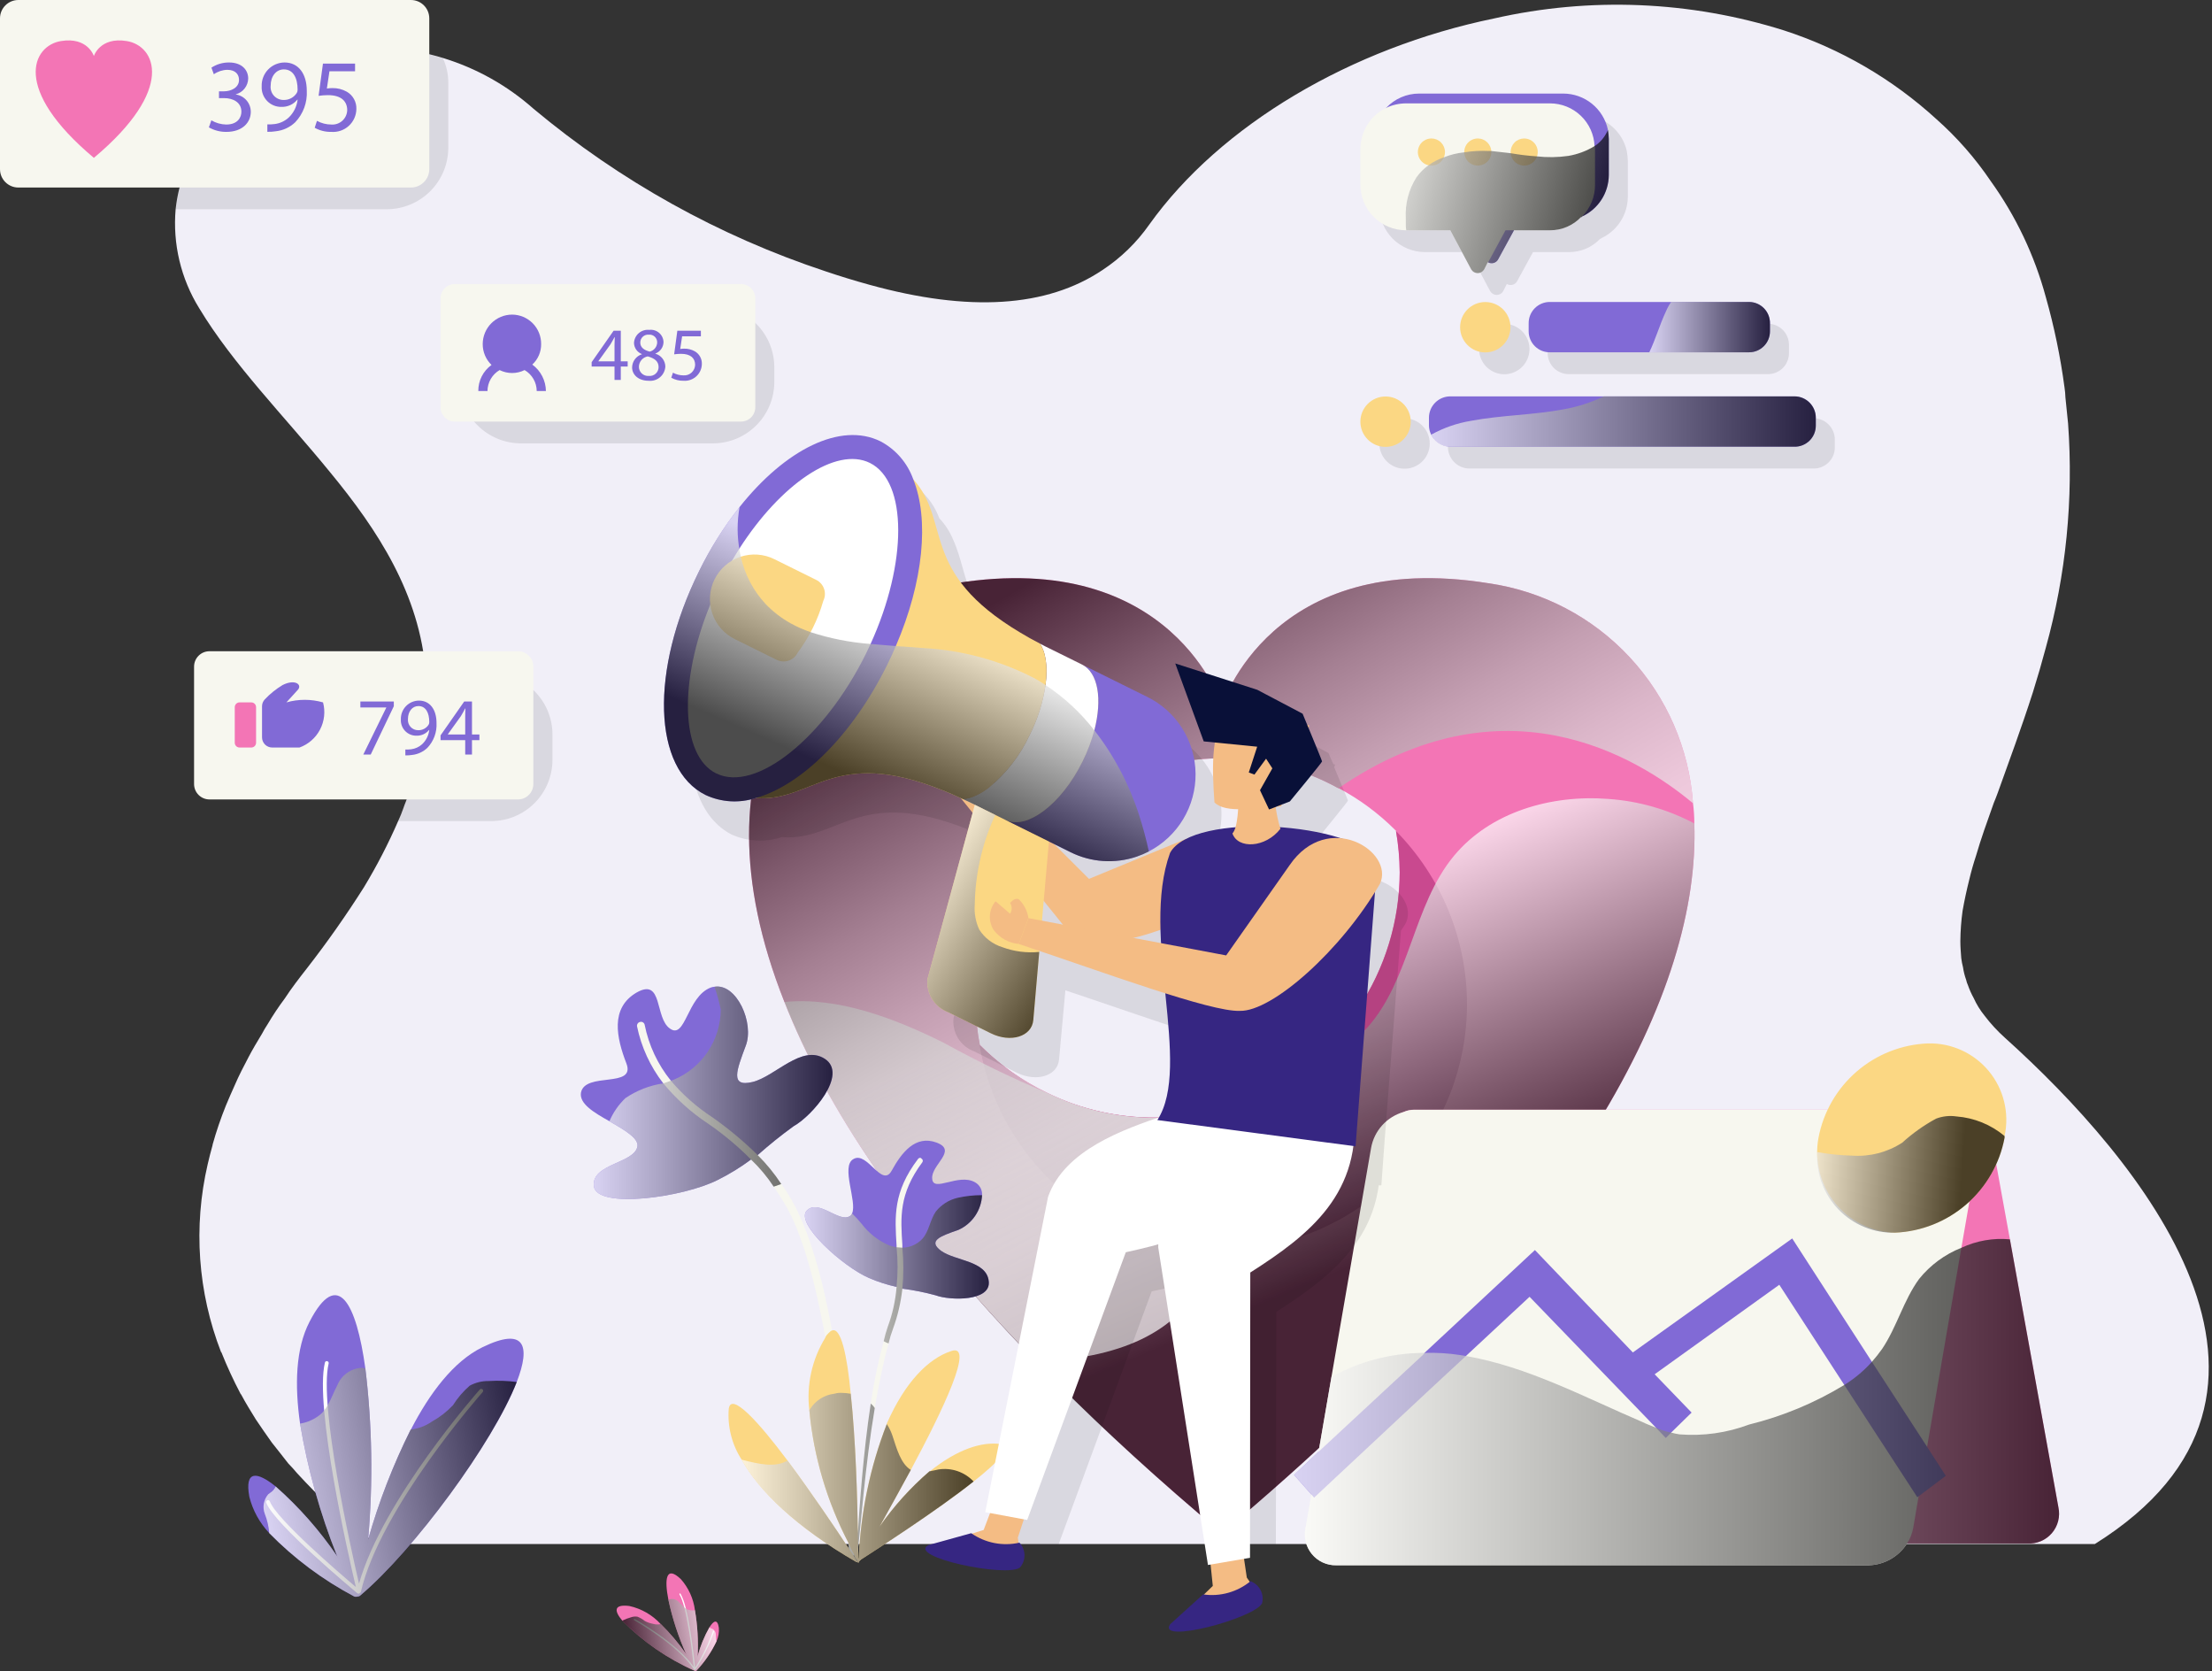
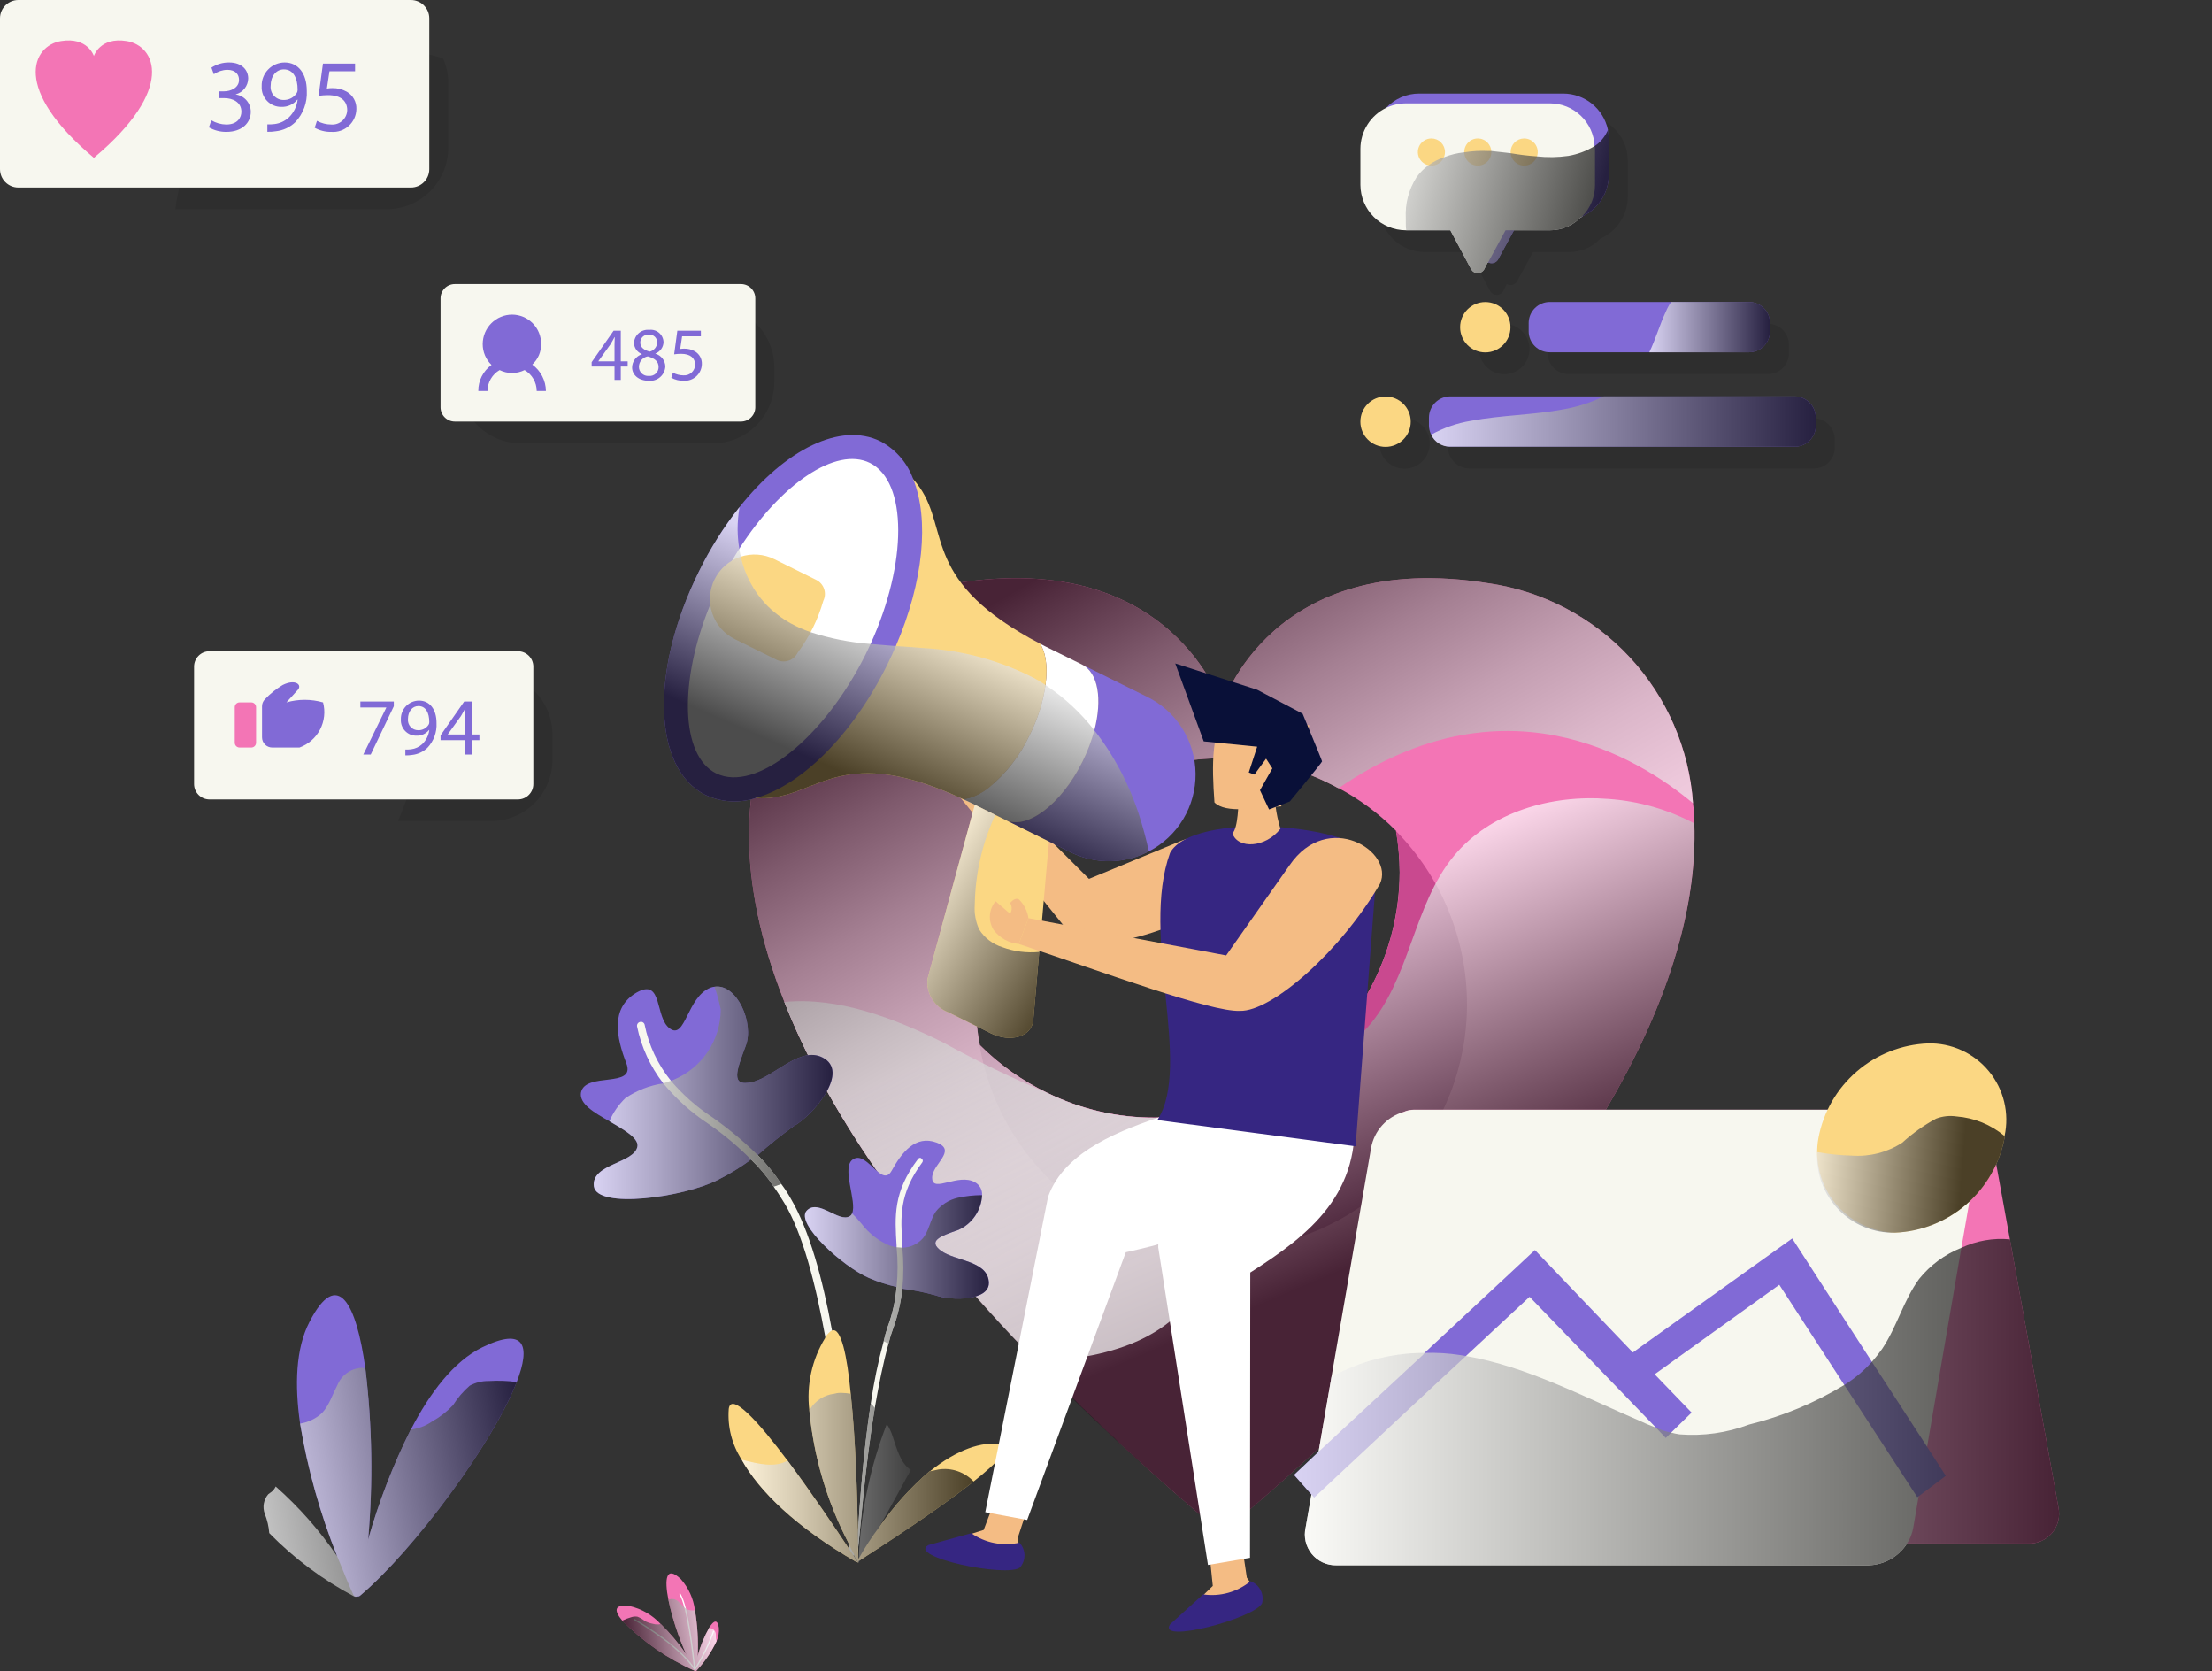
<svg xmlns="http://www.w3.org/2000/svg" width="523" height="395" viewBox="0 0 523 395" fill="none">
  <rect x="0" y="0" width="523" height="395" fill="#333333" stroke="none" />
-   <path d="M495.29 364.962H89.212C87.431 363.785 85.71 362.52 84.056 361.171C83.018 360.434 82.032 359.625 81.107 358.75C78.671 356.67 76.319 354.494 74.056 352.227C72.792 350.963 71.528 349.592 70.158 348.121C69.529 347.385 68.897 346.647 68.162 345.911C66.898 344.33 65.634 342.648 64.263 340.963C62.977 339.156 61.715 337.331 60.478 335.49C59.318 333.594 58.058 331.595 57.005 329.595L56.898 329.492C55.219 326.309 53.708 323.042 52.371 319.702C52.371 319.688 52.369 319.674 52.364 319.661C52.359 319.648 52.351 319.637 52.342 319.627C52.332 319.617 52.32 319.609 52.307 319.603C52.295 319.598 52.281 319.595 52.267 319.595C46.77 305.444 45.669 289.964 49.108 275.178C49.425 273.703 49.846 272.232 50.268 270.651V270.547C51.146 267.404 52.2 264.312 53.424 261.286C54.056 259.704 54.794 258.126 55.53 256.444C56.476 254.231 57.636 252.021 58.793 249.811C59.74 248.019 60.793 246.231 61.95 244.338C62.367 243.543 62.825 242.77 63.32 242.021C64.543 239.95 65.878 237.948 67.319 236.023C68.897 233.602 70.686 231.285 72.582 228.865C77.379 222.7 81.875 216.306 86.055 209.707C89.104 204.667 91.811 199.428 94.16 194.026C94.581 193.077 95.002 192.131 95.317 191.184C95.528 190.552 95.738 190.024 95.946 189.499C99.72 179.825 101.337 169.444 100.683 159.081C99.212 140.451 89.422 125.399 77.951 111.504C67.212 98.348 55.109 86.138 47.111 72.874C42.762 65.86 40.804 57.624 41.531 49.403C44.266 23.826 75.002 4.565 104.789 13.722C112.69 16.142 119.978 20.235 126.157 25.722C146.553 42.754 169.978 55.788 195.205 64.138C198.613 65.287 202.052 66.341 205.519 67.297C229.097 73.824 247.482 72.666 260.673 63.824C265.001 60.973 268.751 57.331 271.726 53.088C288.567 29.51 319.51 11.302 353.299 4.354C375.989 -0.779 399.635 0.202 421.822 7.196C435.179 11.527 447.453 18.669 457.817 28.142C462.695 32.461 467.01 37.377 470.659 42.773C476.626 51.071 481.048 60.376 483.712 70.243C485.697 77.25 487.174 84.391 488.132 91.611C488.25 92.378 488.32 93.152 488.343 93.928C488.553 96.034 488.764 98.14 488.975 100.136C490.268 117.955 488.488 135.864 483.712 153.079C482.771 156.611 481.753 160.121 480.659 163.608C477.924 172.133 474.976 180.027 472.344 187.393C472.03 188.236 471.712 189.078 471.395 189.814C469.817 194.237 468.346 198.339 467.186 202.341C466.557 204.234 466.029 206.129 465.607 207.918C464.979 210.446 464.451 212.866 464.029 215.287C463.7 217.659 463.524 220.05 463.501 222.445C463.501 223.813 463.608 225.077 463.712 226.444C463.801 227.19 463.942 227.928 464.133 228.654C464.279 229.659 464.527 230.647 464.872 231.603C464.965 232.038 465.106 232.46 465.293 232.864C465.66 233.919 466.117 234.94 466.66 235.916C467.322 237.387 468.17 238.767 469.185 240.022C470.626 241.927 472.248 243.689 474.026 245.284C505.501 273.6 552.55 329.174 495.29 364.962Z" fill="#F1EFF8" />
  <path d="M400.289 189.866C399.387 176.984 394.102 164.799 385.312 155.339C376.522 145.878 364.757 139.713 351.976 137.869C300.4 129.554 288.926 166.816 288.926 166.816C288.926 166.816 277.351 129.554 225.879 137.869C191.041 143.449 162.304 178.498 185.46 236.811C195.039 261.231 213.776 289.754 245.034 321.858C258.948 336.121 273.599 349.647 288.926 362.38C374.394 290.704 401.974 233.444 400.603 194.604C400.603 193.019 400.498 191.437 400.289 189.866ZM305.452 254.284H305.346C300.761 257.357 295.766 259.767 290.507 261.442C284.862 263.261 278.966 264.184 273.035 264.177C264.203 264.199 255.485 262.182 247.561 258.283C241.668 255.449 236.294 251.642 231.667 247.022C231.039 243.867 230.722 240.659 230.72 237.443C230.71 229.796 232.208 222.223 235.13 215.156C238.051 208.09 242.338 201.669 247.745 196.262C253.152 190.855 259.573 186.568 266.639 183.647C273.706 180.725 281.279 179.227 288.926 179.237C298.534 179.223 307.988 181.649 316.402 186.289H316.506C321.425 188.909 325.93 192.242 329.873 196.182L330.083 196.392C330.624 199.628 330.905 202.902 330.923 206.182C330.896 215.664 328.563 224.997 324.126 233.377C319.688 241.757 313.28 248.932 305.452 254.284Z" fill="#F375B5" />
  <path d="M346.85 237.426C346.841 251.977 341.366 265.993 331.509 276.697C321.651 287.4 308.133 294.009 293.632 295.214C279.131 296.419 264.707 292.132 253.218 283.202C241.73 274.272 234.016 261.352 231.605 247.002C239.71 255.161 250.052 260.732 261.324 263.01C272.596 265.289 284.291 264.172 294.927 259.801C305.564 255.43 314.665 248.002 321.079 238.456C327.492 228.911 330.93 217.678 330.956 206.178C330.924 202.907 330.623 199.644 330.054 196.423C340.827 207.35 346.862 222.081 346.85 237.426Z" fill="#C9498F" />
  <path style="mix-blend-mode:overlay" opacity="0.7" d="M400.591 194.631C401.958 233.472 374.382 290.731 288.914 362.411C230.284 313.359 198.919 271.048 185.448 236.839C198.08 235.578 211.34 240.63 223.025 246.417C230.988 250.803 239.172 254.774 247.546 258.313C255.47 262.213 264.188 264.23 273.019 264.208C284.535 264.191 295.786 260.746 305.337 254.311H305.44C312.246 251.991 318.386 248.053 323.334 242.837C333.438 231.472 334.07 214 343.753 202.314C352.382 191.896 366.805 187.79 380.276 188.844C387.378 189.331 394.298 191.303 400.591 194.631Z" fill="url(#paint0_linear_909_8932)" />
  <path style="mix-blend-mode:overlay" opacity="0.7" d="M400.289 189.866C386.922 178.709 355.343 159.658 316.506 186.289H316.399C307.986 181.65 298.533 179.223 288.926 179.237C281.279 179.227 273.706 180.725 266.639 183.647C259.573 186.568 253.152 190.855 247.745 196.262C242.338 201.669 238.051 208.09 235.13 215.156C232.208 222.223 230.71 229.796 230.72 237.443C230.722 240.659 231.039 243.867 231.667 247.022C236.294 251.642 241.668 255.449 247.561 258.282C255.485 262.182 264.203 264.199 273.035 264.177C278.966 264.184 284.862 263.261 290.507 261.442C290.718 292.389 289.769 319.965 245.037 321.858C213.776 289.754 195.039 261.231 185.46 236.811C162.304 178.498 191.041 143.449 225.879 137.869C277.348 129.554 288.926 166.816 288.926 166.816C288.926 166.816 300.4 129.554 351.976 137.869C364.757 139.713 376.522 145.878 385.312 155.339C394.102 164.799 399.387 176.984 400.289 189.866Z" fill="url(#paint1_linear_909_8932)" />
  <path opacity="0.1" d="M336.877 59.587H347.403L352.351 68.848C352.508 69.112 352.732 69.33 352.999 69.482C353.266 69.633 353.568 69.713 353.875 69.713C354.183 69.713 354.485 69.633 354.752 69.482C355.019 69.33 355.242 69.112 355.4 68.848L356.243 67.163H356.35C356.743 67.375 357.202 67.427 357.633 67.311C358.064 67.194 358.434 66.916 358.666 66.534L362.455 59.587H370.98C372.359 59.591 373.724 59.313 374.992 58.77C376.259 58.226 377.402 57.429 378.349 56.427C378.453 56.534 378.557 56.427 378.557 56.324C380.432 55.462 382.023 54.083 383.142 52.349C384.261 50.615 384.862 48.598 384.875 46.534V38.008C384.862 37.302 384.79 36.597 384.662 35.902V35.798C384.138 33.392 382.81 31.236 380.897 29.686C378.984 28.136 376.599 27.285 374.137 27.273H340.034C338.574 27.271 337.13 27.569 335.791 28.148C334.451 28.727 333.245 29.575 332.247 30.64C330.424 31.52 328.886 32.894 327.806 34.606C326.727 36.318 326.15 38.298 326.142 40.322V48.851C326.154 51.694 327.289 54.418 329.3 56.429C331.31 58.439 334.034 59.574 336.877 59.587ZM365.925 81.583V83.479C365.928 84.137 366.061 84.788 366.317 85.394C366.573 86.001 366.947 86.55 367.418 87.01C367.888 87.471 368.445 87.833 369.057 88.076C369.668 88.32 370.322 88.439 370.98 88.427H418.029C418.679 88.428 419.323 88.3 419.924 88.052C420.524 87.804 421.07 87.439 421.53 86.98C421.989 86.52 422.354 85.974 422.602 85.374C422.851 84.773 422.978 84.129 422.977 83.479V81.583C422.988 80.925 422.869 80.272 422.625 79.661C422.382 79.049 422.02 78.493 421.559 78.023C421.099 77.553 420.55 77.179 419.944 76.923C419.338 76.667 418.687 76.534 418.029 76.531H370.98C370.314 76.522 369.654 76.647 369.037 76.898C368.42 77.148 367.859 77.52 367.388 77.991C366.917 78.462 366.546 79.023 366.295 79.639C366.044 80.257 365.916 80.917 365.925 81.583ZM349.716 82.501C349.716 83.679 350.064 84.831 350.718 85.81C351.372 86.79 352.302 87.553 353.39 88.004C354.478 88.456 355.675 88.574 356.83 88.344C357.985 88.115 359.047 87.548 359.88 86.716C360.713 85.883 361.28 84.822 361.51 83.667C361.74 82.512 361.622 81.315 361.172 80.227C360.721 79.138 359.958 78.208 358.979 77.554C358 76.9 356.848 76.55 355.67 76.55C354.092 76.55 352.578 77.177 351.461 78.293C350.345 79.409 349.717 80.923 349.716 82.501ZM332.09 98.88C330.912 98.88 329.76 99.229 328.781 99.884C327.802 100.538 327.039 101.468 326.588 102.556C326.138 103.644 326.02 104.842 326.25 105.997C326.48 107.152 327.047 108.213 327.88 109.045C328.713 109.878 329.775 110.445 330.93 110.674C332.085 110.904 333.282 110.785 334.37 110.334C335.458 109.883 336.388 109.119 337.042 108.14C337.696 107.16 338.044 106.009 338.044 104.831C338.044 103.252 337.416 101.737 336.3 100.621C335.183 99.504 333.669 98.88 332.09 98.88ZM428.765 98.849H347.406C346.742 98.848 346.085 98.978 345.472 99.232C344.859 99.485 344.302 99.857 343.833 100.326C343.363 100.795 342.991 101.351 342.736 101.964C342.482 102.577 342.351 103.234 342.351 103.897V105.793C342.391 107.11 342.94 108.361 343.881 109.283C344.823 110.206 346.085 110.728 347.403 110.741H428.765C429.423 110.752 430.076 110.633 430.687 110.389C431.298 110.146 431.855 109.784 432.325 109.323C432.795 108.863 433.169 108.314 433.425 107.708C433.681 107.102 433.814 106.451 433.817 105.793V103.897C433.817 102.557 433.284 101.272 432.337 100.325C431.39 99.378 430.105 98.849 428.765 98.849ZM105.991 19.668V34.931C105.983 38.78 104.45 42.469 101.728 45.191C99.006 47.913 95.317 49.446 91.467 49.455H41.467C44.202 23.877 74.938 4.616 104.728 13.774C105.578 15.621 106.011 17.634 105.991 19.668ZM130.622 173.656V179.55C130.627 181.459 130.255 183.35 129.527 185.114C128.799 186.879 127.729 188.482 126.379 189.832C125.03 191.181 123.427 192.251 121.662 192.979C119.898 193.707 118.007 194.079 116.098 194.074H94.099C94.727 192.496 95.362 191.025 95.891 189.551C99.664 179.877 101.28 169.495 100.625 159.132H116.098C118.007 159.127 119.898 159.499 121.662 160.228C123.427 160.956 125.03 162.025 126.379 163.375C127.729 164.725 128.799 166.328 129.527 168.092C130.255 169.856 130.627 171.747 130.622 173.656ZM123.194 72.297H168.542C172.396 72.297 176.093 73.828 178.818 76.553C181.544 79.279 183.075 82.976 183.075 86.83V90.26C183.075 92.169 182.7 94.059 181.969 95.823C181.239 97.587 180.168 99.19 178.818 100.54C177.468 101.89 175.866 102.96 174.102 103.691C172.338 104.421 170.448 104.797 168.538 104.796H123.194C121.285 104.797 119.394 104.421 117.63 103.691C115.866 102.96 114.264 101.89 112.914 100.54C111.564 99.19 110.493 97.587 109.763 95.823C109.032 94.059 108.657 92.169 108.657 90.26V86.833C108.657 84.924 109.032 83.034 109.763 81.27C110.493 79.506 111.564 77.903 112.914 76.553C114.264 75.204 115.866 74.133 117.63 73.402C119.394 72.672 121.285 72.296 123.194 72.297Z" fill="black" />
  <path d="M486.689 356.304C486.918 357.372 486.896 358.478 486.625 359.536C486.354 360.594 485.841 361.575 485.127 362.401C484.413 363.227 483.516 363.877 482.509 364.298C481.501 364.719 480.41 364.901 479.32 364.829H353.433C350.989 364.795 348.628 363.933 346.736 362.385C344.844 360.836 343.533 358.693 343.015 356.304L337.96 328.513L336.489 320.201L336.382 319.78L327.542 270.94C327.186 269.296 327.424 267.58 328.215 266.096C329.005 264.612 330.296 263.457 331.858 262.835C332.717 262.45 333.653 262.27 334.593 262.31H460.48C461.186 262.323 461.891 262.393 462.586 262.521C464.692 262.923 466.633 263.936 468.167 265.434C469.702 266.931 470.762 268.847 471.215 270.943L475.217 292.939L486.689 356.304Z" fill="#F375B5" />
  <path d="M467.845 271.361L463.742 294.939L455.638 341.99L453.638 353.672L452.375 361.041C452.153 362.393 451.65 363.683 450.9 364.829C449.935 366.347 448.618 367.608 447.06 368.506C445.502 369.403 443.75 369.911 441.953 369.985H315.963C314.851 370.01 313.749 369.781 312.739 369.314C311.73 368.848 310.841 368.156 310.14 367.293C309.439 366.43 308.945 365.418 308.695 364.334C308.446 363.25 308.448 362.124 308.701 361.041L310.069 353.251L311.754 343.147L314.803 325.464L324.171 271.361C324.523 269.361 325.43 267.501 326.789 265.994C328.149 264.486 329.905 263.391 331.858 262.835C332.716 262.45 333.652 262.27 334.593 262.31H460.479C461.186 262.323 461.89 262.393 462.585 262.521C464.432 263.033 466.01 264.238 466.99 265.885C467.971 267.532 468.278 269.493 467.848 271.361H467.845Z" fill="#F7F7EF" />
  <path d="M460.06 348.833L453.64 353.674L453.323 353.885L436.061 327.361L420.694 303.677L391.222 324.834L399.958 333.885L395.117 338.622L393.853 339.886L391.54 337.465L361.646 306.519L346.594 320.518L337.961 328.518L310.702 353.989L310.071 353.253L305.965 348.622L311.756 343.149L336.49 320.203L336.805 319.782L362.91 295.469L386.066 319.675L423.747 292.73L442.587 321.885L455.64 341.989L460.06 348.833Z" fill="#816AD6" />
  <path d="M473.954 268.52V268.941C472.803 275.053 469.618 280.596 464.916 284.667C460.214 288.738 454.273 291.098 448.059 291.362C445.323 291.282 442.636 290.61 440.184 289.394C437.732 288.177 435.571 286.444 433.852 284.314C432.132 282.185 430.894 279.708 430.222 277.054C429.549 274.4 429.459 271.633 429.958 268.941C431.112 262.841 434.302 257.313 439.004 253.26C443.707 249.207 449.646 246.869 455.849 246.627C458.585 246.557 461.3 247.11 463.791 248.244C466.281 249.377 468.481 251.062 470.225 253.171C471.969 255.279 473.211 257.757 473.857 260.416C474.503 263.075 474.536 265.846 473.954 268.52Z" fill="#FBD783" />
  <path style="mix-blend-mode:overlay" opacity="0.7" d="M473.953 268.52V268.942C472.802 275.054 469.617 280.597 464.915 284.668C460.213 288.739 454.272 291.098 448.058 291.362C445.569 291.421 443.095 290.964 440.792 290.019C438.488 289.074 436.406 287.662 434.675 285.872C432.945 284.082 431.604 281.953 430.737 279.619C429.87 277.285 429.496 274.797 429.639 272.312C432.351 272.799 435.096 273.08 437.85 273.151C442.04 273.448 446.213 272.378 449.743 270.102C452.172 267.895 454.857 265.986 457.741 264.418C459.282 263.829 460.95 263.647 462.582 263.89C466.762 264.21 470.738 265.829 473.953 268.52Z" fill="url(#paint2_linear_909_8932)" />
  <path style="mix-blend-mode:overlay" opacity="0.7" d="M486.69 356.302C486.919 357.37 486.897 358.477 486.626 359.535C486.355 360.593 485.842 361.573 485.128 362.4C484.414 363.226 483.518 363.875 482.51 364.297C481.503 364.718 480.411 364.9 479.321 364.828H450.902C449.937 366.345 448.62 367.607 447.062 368.504C445.504 369.402 443.752 369.91 441.955 369.984H315.965C314.853 370.009 313.751 369.78 312.741 369.313C311.732 368.847 310.843 368.155 310.142 367.292C309.441 366.429 308.947 365.416 308.697 364.333C308.448 363.249 308.45 362.123 308.703 361.04L310.071 353.25L305.965 348.619L311.756 343.146L314.805 325.463C321.414 321.804 328.83 319.851 336.383 319.779H336.805C339.657 319.688 342.511 319.864 345.33 320.304C345.752 320.411 346.173 320.411 346.594 320.515C361.225 323.042 374.699 330.304 388.276 336.095C389.326 336.62 390.486 337.038 391.54 337.462C392.682 337.989 393.883 338.378 395.117 338.619C395.775 338.799 396.442 338.94 397.117 339.04C402.693 339.479 408.298 338.688 413.536 336.723C421.478 334.766 429.074 331.607 436.061 327.355C438.489 325.856 440.687 324.014 442.587 321.885C443.451 320.914 444.259 319.895 445.008 318.833C448.481 313.674 450.06 307.358 453.747 302.306C456.387 299.028 459.832 296.489 463.744 294.937C467.323 293.261 471.284 292.57 475.219 292.938L486.69 356.302Z" fill="url(#paint3_linear_909_8932)" />
-   <path opacity="0.1" d="M252.899 222.221L257.42 227.817L252.49 226.89L252.899 222.221ZM273.984 230.942C276.21 230.403 278.406 229.749 280.563 228.98C280.589 230.049 280.658 231.13 280.718 232.209L273.984 230.942ZM323.346 207.553C318.64 206.029 313.76 205.109 308.822 204.815C308.277 203.249 307.922 201.624 307.766 199.973H307.873C308.187 199.973 308.608 199.866 309.03 199.866L309.137 199.445L311.136 198.709C311.136 198.709 318.712 189.448 318.712 189.234C318.712 189.131 316.82 184.604 315.452 181.344L315.663 180.709L315.242 180.605C314.61 179.13 314.085 177.974 314.085 177.974L303.346 172.29L283.981 166.081L290.718 184.5L293.453 184.814C292.904 189.497 292.833 194.223 293.242 198.92C294.863 200.076 296.835 200.634 298.822 200.498C298.762 201.955 298.55 203.402 298.19 204.815C293.99 204.995 289.871 206.033 286.087 207.864C285.904 207.847 285.721 207.885 285.559 207.971L263.559 217.025L255.351 208.813L259.246 210.709C261.66 211.913 264.289 212.627 266.981 212.807C269.673 212.988 272.373 212.633 274.927 211.762C275.911 211.43 276.863 211.007 277.769 210.498C281.607 208.467 284.73 205.307 286.716 201.444C289.102 196.557 289.457 190.924 287.701 185.776C285.946 180.628 282.223 176.385 277.347 173.975L261.981 166.395L256.297 163.553L254.298 162.607C253.572 162.202 252.835 161.816 252.088 161.45C250.296 160.501 248.825 159.658 247.35 158.816C227.246 146.816 229.456 136.502 225.354 127.555C224.583 125.686 223.477 123.974 222.091 122.503C220.667 118.673 217.898 115.493 214.3 113.556C212.42 112.683 210.376 112.217 208.302 112.188C199.777 111.767 189.67 118.187 180.933 129.133C177.215 133.871 174.005 138.986 171.358 144.396C160.936 165.553 160.512 186.499 169.672 194.921C170.645 195.843 171.744 196.622 172.936 197.235C176.681 198.925 180.925 199.151 184.828 197.867C198.302 198.92 202.933 185.657 228.931 196.075C230.3 196.603 231.773 197.235 233.351 197.971L236.086 201.444L225.457 240.599C225.262 242.268 225.633 243.954 226.511 245.386C227.389 246.818 228.723 247.914 230.299 248.496L240.406 253.548C245.14 255.862 250.088 254.284 250.403 250.389L251.877 234.287V234.076C261.981 237.443 272.72 241.231 281.664 244.073C282.821 255.758 283.874 266.705 279.982 273.442C270.403 276.705 257.668 281.546 253.877 292.178L250.088 311.018L239.353 365.014H250.299L272.296 305.228C274.918 304.709 277.517 304.077 280.086 303.335C280.086 303.546 279.982 303.86 279.982 304.071L289.558 365.014H301.661L301.768 310.069C313.453 302.596 324.082 294.385 325.977 280.178H326.606L327.345 269.968L331.243 219.97C331.664 219.397 332.05 218.799 332.397 218.178C334.503 213.551 329.555 208.181 323.346 207.553Z" fill="black" />
  <path d="M187.671 266.177C184.716 268.314 181.871 270.599 179.145 273.021C178.62 273.335 178.092 273.757 177.567 274.074C175.086 275.92 172.444 277.541 169.673 278.915C161.569 283.021 141.147 285.863 140.412 280.39C139.783 275.02 150.094 275.02 150.726 270.915C150.937 268.915 147.463 267.02 144.093 265.02C140.518 263.021 136.938 260.915 137.359 258.283C138.305 253.231 150.412 257.34 148.095 251.336C145.778 245.338 144.2 238.286 150.515 234.602C156.834 231.024 154.728 240.603 158.409 243.128C162.094 245.759 162.411 235.655 167.988 233.445C168.29 233.325 168.61 233.254 168.934 233.234C174.197 232.392 178.41 241.864 176.303 247.233C174.197 252.917 172.515 257.023 177.881 255.759C183.248 254.495 189.567 246.705 195.04 250.286C200.617 253.97 191.883 263.863 187.671 266.177Z" fill="#816AD6" />
  <path d="M202.091 367.436C202.077 367.436 202.063 367.439 202.051 367.444C202.038 367.449 202.027 367.457 202.017 367.467C202.008 367.476 202 367.488 201.995 367.5C201.99 367.513 201.987 367.526 201.987 367.54C201.88 367.54 201.88 367.647 201.776 367.647C201.735 367.686 201.685 367.716 201.631 367.734C201.576 367.752 201.519 367.758 201.462 367.751C201.347 367.765 201.23 367.754 201.12 367.717C201.01 367.681 200.91 367.62 200.827 367.54C200.733 367.467 200.656 367.375 200.6 367.27C200.543 367.166 200.509 367.051 200.499 366.932C200.49 366.814 200.504 366.695 200.543 366.582C200.581 366.47 200.643 366.367 200.723 366.279V366.069C200.732 365.645 200.696 365.221 200.616 364.805V364.698C200.409 359.964 199.459 345.333 197.249 329.438C196.617 325.018 195.986 320.598 195.143 316.175V316.071C192.829 303.44 189.777 291.547 185.46 284.389C184.618 283.021 183.775 281.654 182.933 280.494C181.394 278.157 179.593 276.004 177.567 274.074C174.439 270.918 171.02 268.063 167.356 265.549C163.396 262.932 159.848 259.738 156.831 256.074C153.759 252.117 151.635 247.509 150.622 242.603C150.582 242.366 150.637 242.123 150.775 241.926C150.912 241.729 151.122 241.594 151.358 241.55C151.58 241.496 151.815 241.532 152.012 241.649C152.209 241.767 152.352 241.957 152.411 242.178C153.373 247.039 155.504 251.592 158.619 255.445C161.45 258.778 164.747 261.685 168.409 264.074C172.228 266.756 175.819 269.748 179.145 273.021C181.238 275.101 183.108 277.394 184.725 279.862C185.58 280.998 186.353 282.194 187.039 283.44C191.355 290.808 194.511 302.283 196.721 314.493C197.671 319.334 198.406 324.386 199.038 329.228C200.798 341.894 201.817 354.651 202.091 367.436Z" fill="#F7F7EF" />
  <path d="M233.773 302.811C234.405 307.652 224.615 307.441 221.248 306.181C218.657 305.469 216.02 304.941 213.355 304.599C212.888 304.494 212.43 304.354 211.984 304.181C209.746 303.691 207.56 302.985 205.458 302.075C199.356 299.444 187.985 289.233 190.723 286.18C193.458 283.232 198.406 289.126 200.934 287.444C201.185 287.311 201.374 287.084 201.459 286.812C202.723 284.077 198.724 275.652 201.773 273.97C205.039 271.971 208.51 280.918 210.827 276.705C213.144 272.499 216.407 268.183 221.459 270.075C226.511 271.968 220.088 275.338 220.406 278.601C220.616 281.971 226.615 277.233 230.51 279.444C231.054 279.736 231.503 280.18 231.802 280.722C232.101 281.263 232.237 281.879 232.195 282.496C232.113 284.246 231.549 285.94 230.564 287.39C229.579 288.839 228.212 289.987 226.615 290.707C222.405 292.182 219.249 293.232 222.509 295.656C225.879 298.076 233.248 297.969 233.773 302.811Z" fill="#816AD6" />
  <path d="M213.354 294.914C213.671 298.133 213.671 301.376 213.354 304.596C213.001 307.832 212.259 311.013 211.144 314.071C210.716 315.203 210.364 316.363 210.091 317.542C208.827 322.069 207.774 327.332 206.828 332.805C204.511 346.593 203.458 361.331 202.829 366.486V366.801C202.722 367.857 202.618 368.382 202.618 368.382C202.408 368.382 202.408 368.278 202.304 368.278L201.986 367.646V367.539C201.986 367.512 201.997 367.486 202.017 367.466C202.036 367.447 202.063 367.436 202.09 367.436C202.135 367.327 202.208 367.231 202.3 367.157C202.392 367.084 202.502 367.035 202.618 367.014C202.618 367.014 202.722 365.436 202.829 362.909V362.384C203.247 355.857 204.089 343.437 205.878 331.755C206.599 326.785 207.62 321.864 208.934 317.017C209.186 315.878 209.5 314.754 209.877 313.65C211.012 310.604 211.721 307.415 211.983 304.175C212.3 301.06 212.3 297.921 211.983 294.807V294.385C211.565 287.545 211.144 281.757 217.035 273.967C217.249 273.653 217.667 273.546 217.878 273.863C217.95 273.902 218.013 273.955 218.063 274.019C218.113 274.083 218.149 274.157 218.169 274.237C218.189 274.316 218.192 274.398 218.178 274.478C218.164 274.558 218.134 274.635 218.088 274.703C212.511 282.179 212.933 287.755 213.354 294.282V294.914Z" fill="#F7F7EF" />
  <path d="M202.722 369.225H202.511C188.091 360.91 179.461 352.384 175.356 345.018C173.053 341.459 171.981 337.243 172.303 333.016C172.828 328.913 179.354 336.068 186.198 345.226C191.775 352.698 197.67 361.438 200.722 366.069C201.143 366.697 201.458 367.225 201.775 367.647C202.197 368.275 202.404 368.7 202.618 369.014C202.677 369.069 202.714 369.144 202.722 369.225ZM202.932 368.489V369.432C202.932 369.419 202.929 369.405 202.923 369.393C202.918 369.38 202.91 369.369 202.9 369.36C202.89 369.351 202.878 369.343 202.865 369.338C202.853 369.334 202.839 369.331 202.825 369.332V369.118C202.722 369.014 202.722 369.014 202.722 368.907C202.546 368.724 202.403 368.511 202.3 368.279L201.986 367.647V367.54C201.458 366.594 201.037 365.647 200.615 364.805V364.698C195.53 354.94 192.385 344.288 191.354 333.333C190.645 327.35 191.98 321.303 195.142 316.175V316.071C195.328 315.712 195.578 315.39 195.881 315.122C196.195 314.807 196.51 314.493 196.723 314.493C198.83 313.651 200.301 320.387 201.143 329.438C202.3 340.174 202.722 354.069 202.828 362.384V362.909C202.828 364.277 202.932 365.54 202.828 366.49V366.804C202.907 367.362 202.941 367.926 202.932 368.489Z" fill="#FBD783" />
-   <path d="M215.352 347.436C212.721 352.277 210.09 357.015 207.984 360.806C205.774 364.594 204.089 367.436 203.457 368.697C203.231 368.903 203.052 369.155 202.932 369.435V369.014C202.932 368.803 203.039 368.593 203.039 368.385C203.481 357.496 205.721 346.755 209.669 336.596V336.489C213.985 326.7 219.458 321.123 224.931 319.334C230.508 317.438 223.036 333.122 215.352 347.439V347.436Z" fill="#FBD783" />
  <path d="M230.195 350.175C221.456 357.123 207.353 366.173 203.458 368.701C203.27 368.782 203.093 368.887 202.933 369.015C202.826 369.015 202.826 369.015 202.826 369.122L202.722 369.226H202.512C202.512 369.122 202.512 369.122 202.619 369.015L202.722 368.908C202.724 368.827 202.744 368.748 202.781 368.676C202.817 368.603 202.869 368.54 202.933 368.49C202.933 368.383 202.933 368.383 203.04 368.383C204.504 365.743 206.157 363.211 207.985 360.807C211.351 355.979 215.312 351.593 219.774 347.754H219.881C226.3 342.599 232.088 340.7 236.615 341.332C239.563 341.753 236.09 345.544 230.195 350.175Z" fill="#FBD783" />
  <path style="mix-blend-mode:overlay" opacity="0.7" d="M230.195 350.176C221.456 357.124 207.353 366.174 203.458 368.702C203.233 368.907 203.054 369.158 202.933 369.437C202.933 369.424 202.93 369.41 202.925 369.397C202.919 369.384 202.911 369.373 202.902 369.363C202.892 369.353 202.88 369.346 202.867 369.341C202.854 369.336 202.84 369.333 202.826 369.334L202.722 369.227H202.512C188.092 360.912 179.462 352.386 175.356 345.02C175.46 345.02 175.671 345.124 175.778 345.124C179.145 345.967 183.25 347.017 186.196 345.228C191.776 352.7 197.67 361.44 200.72 366.071C200.73 365.647 200.695 365.223 200.616 364.807V364.7C195.531 354.942 192.386 344.29 191.355 333.335C191.458 333.228 191.458 333.125 191.565 333.021C192.183 332.035 193.014 331.201 193.998 330.581C194.982 329.96 196.093 329.569 197.249 329.437C197.83 329.265 198.436 329.194 199.041 329.23C199.747 329.242 200.45 329.313 201.144 329.44C202.301 340.176 202.722 354.071 202.829 362.386C203.247 355.86 204.09 343.439 205.879 331.757C206.251 332.052 206.572 332.407 206.828 332.807C204.511 346.595 203.458 361.333 202.829 366.492V366.806C202.907 367.364 202.942 367.928 202.933 368.491C202.933 368.384 202.933 368.384 203.04 368.384C203.483 357.496 205.723 346.756 209.67 336.598C210.252 337.479 210.712 338.435 211.037 339.44C211.984 342.282 212.933 345.967 215.354 347.438C212.722 352.279 210.091 357.017 207.985 360.808C211.351 355.98 215.312 351.594 219.774 347.755H219.881C220.616 347.648 221.248 347.441 221.88 347.334C223.393 347.096 224.941 347.23 226.39 347.726C227.838 348.221 229.145 349.062 230.195 350.176Z" fill="url(#paint4_linear_909_8932)" />
  <path style="mix-blend-mode:overlay" opacity="0.7" d="M233.773 302.808C234.405 307.649 224.615 307.438 221.248 306.178C218.657 305.466 216.02 304.938 213.355 304.596C213 307.832 212.257 311.014 211.141 314.072C210.714 315.204 210.364 316.363 210.091 317.542C209.686 317.412 209.297 317.236 208.931 317.017C209.185 315.878 209.502 314.754 209.881 313.65C211.016 310.605 211.725 307.418 211.987 304.178C209.748 303.688 207.561 302.983 205.458 302.072C199.356 299.441 187.985 289.23 190.723 286.177C193.458 283.229 198.406 289.123 200.934 287.441C201.185 287.308 201.374 287.081 201.459 286.809C202.285 287.599 203.059 288.443 203.776 289.334C205.476 291.555 207.725 293.296 210.302 294.386C210.849 294.576 211.412 294.718 211.984 294.81C212.512 294.81 212.933 294.914 213.355 294.914C214.245 294.899 215.123 294.706 215.937 294.344C216.75 293.982 217.482 293.459 218.089 292.808C219.667 291.019 219.881 288.388 221.248 286.388C222.551 284.751 224.367 283.602 226.404 283.125C228.305 282.702 230.247 282.491 232.195 282.496C232.112 284.246 231.547 285.938 230.562 287.386C229.578 288.834 228.211 289.982 226.615 290.701C222.405 292.179 219.249 293.229 222.509 295.649C225.879 298.07 233.248 297.966 233.773 302.808Z" fill="url(#paint5_linear_909_8932)" />
  <path style="mix-blend-mode:overlay" opacity="0.7" d="M187.67 266.177C184.715 268.314 181.87 270.599 179.144 273.021C181.237 275.101 183.107 277.393 184.724 279.862C184.092 280.072 183.564 280.283 182.932 280.494C181.393 278.157 179.592 276.003 177.566 274.074C175.084 275.92 172.443 277.541 169.672 278.915C161.568 283.021 141.146 285.863 140.41 280.39C139.782 275.02 150.093 275.02 150.725 270.915C150.936 268.915 147.462 267.02 144.092 265.02C144.971 262.958 146.261 261.097 147.883 259.55C150.566 257.733 153.624 256.544 156.83 256.073C157.462 255.863 158.094 255.652 158.622 255.445C158.829 255.338 159.04 255.338 159.251 255.231C162.541 253.864 165.354 251.558 167.34 248.599C169.325 245.641 170.393 242.163 170.411 238.601C170.035 236.782 169.542 234.989 168.933 233.234C174.196 232.392 178.408 241.864 176.302 247.233C174.196 252.917 172.514 257.023 177.88 255.759C183.247 254.495 189.565 246.705 195.039 250.286C200.615 253.97 191.882 263.863 187.67 266.177Z" fill="url(#paint6_linear_909_8932)" />
  <path d="M122.178 326.662C116.611 340.966 97.94 366.348 85.155 377.144C85.081 377.214 84.992 377.266 84.895 377.296C84.798 377.327 84.696 377.335 84.595 377.32C84.564 377.326 84.564 377.326 84.52 377.298C84.404 377.291 84.292 377.258 84.191 377.202C84.09 377.146 84.003 377.068 83.936 376.974C83.869 376.88 83.824 376.772 83.804 376.658C83.785 376.545 83.79 376.428 83.822 376.317C83.85 376.229 83.871 376.138 83.885 376.046C83.948 375.779 84.035 375.465 84.12 375.119L84.114 375.081C84.12 375 84.143 374.921 84.18 374.849C84.306 374.308 84.413 373.698 84.589 373.038L84.579 373.007C85.205 370.564 86 367.467 87.047 363.915L87.041 363.88C89.579 354.924 92.951 346.225 97.113 337.898L97.151 337.891C101.618 329.249 107.258 321.758 114.067 318.441C124.165 313.528 125.485 318.121 122.178 326.662Z" fill="#816AD6" />
  <path d="M86.382 323.444C88.008 336.863 88.229 350.416 87.043 363.881L87.046 363.916C86.857 366.091 86.603 368.131 86.301 370.109L86.307 370.14C85.993 372.451 85.603 374.551 85.144 376.481L85.112 376.522C85.122 376.611 85.113 376.701 85.087 376.786C85.059 376.911 84.999 377.026 84.913 377.12C84.826 377.214 84.716 377.283 84.594 377.32C84.561 377.36 84.517 377.389 84.468 377.404C84.419 377.42 84.367 377.421 84.317 377.409C84.152 377.419 83.987 377.378 83.846 377.291C83.705 377.205 83.594 377.076 83.528 376.924C83.286 376.415 83.025 375.799 82.717 375.117L82.707 375.082C82.462 374.538 82.201 373.919 81.934 373.268L81.925 373.234C81.274 371.693 80.532 369.87 79.718 367.842C75.675 357.74 72.734 347.23 70.947 336.496C69.658 327.468 69.878 318.791 73.179 312.431C79.85 299.511 84.279 308.146 86.382 323.444Z" fill="#816AD6" />
-   <path d="M84.872 376.197C84.936 376.344 84.965 376.503 84.957 376.662C84.941 376.796 84.892 376.923 84.816 377.033C84.739 377.144 84.636 377.233 84.516 377.294C84.46 377.346 84.392 377.385 84.318 377.408C84.115 377.452 83.901 377.426 83.715 377.332C76.298 373.412 69.534 368.365 63.664 362.371C61.383 359.962 59.76 357.007 58.952 353.789C57.789 347.432 60.775 347.806 65.186 351.352C70.699 356.222 75.582 361.761 79.722 367.841C81.326 370.133 82.769 372.378 83.96 374.446L83.973 374.518C84.021 374.64 84.091 374.752 84.18 374.849C84.416 375.32 84.642 375.76 84.872 376.2V376.197Z" fill="#816AD6" />
-   <path d="M114.092 328.392C114.047 328.352 113.995 328.322 113.939 328.302C113.882 328.282 113.822 328.274 113.762 328.277C113.702 328.281 113.644 328.296 113.59 328.322C113.536 328.349 113.488 328.385 113.448 328.43C113.212 328.697 90.493 354.384 84.884 374.322C82.976 366.11 75.352 332.102 77.704 322.284C77.731 322.167 77.712 322.045 77.65 321.942C77.587 321.84 77.487 321.766 77.371 321.737C77.312 321.721 77.251 321.717 77.191 321.725C77.132 321.733 77.074 321.754 77.022 321.785C76.971 321.817 76.926 321.859 76.891 321.908C76.857 321.958 76.832 322.014 76.82 322.073C74.328 332.492 82.457 368 84.136 375.111C80.25 371.832 65.314 359.031 63.799 354.865C63.756 354.755 63.672 354.665 63.564 354.614C63.456 354.564 63.334 354.557 63.221 354.595C63.164 354.615 63.113 354.646 63.069 354.686C63.024 354.726 62.988 354.775 62.963 354.829C62.938 354.883 62.923 354.941 62.92 355.001C62.918 355.061 62.927 355.12 62.947 355.177C64.764 360.175 83.674 375.916 84.478 376.585C84.53 376.627 84.589 376.658 84.653 376.674C84.718 376.69 84.784 376.692 84.85 376.68L84.868 376.67L84.947 376.664C84.997 376.654 85.01 376.588 85.054 376.56C85.073 376.544 85.098 376.544 85.117 376.525L85.126 376.494C85.189 376.431 85.283 376.409 85.305 376.321C89.93 356.39 113.888 329.304 114.13 329.034C114.209 328.943 114.249 328.825 114.242 328.705C114.235 328.585 114.181 328.473 114.092 328.392Z" fill="white" />
  <path style="mix-blend-mode:overlay" opacity="0.7" d="M122.175 326.663C116.608 340.967 97.937 366.35 85.152 377.145C85.078 377.215 84.989 377.267 84.892 377.298C84.795 377.328 84.693 377.336 84.592 377.321C84.559 377.36 84.515 377.389 84.466 377.405C84.418 377.42 84.365 377.422 84.315 377.409C84.112 377.454 83.898 377.427 83.712 377.334C76.295 373.413 69.531 368.366 63.661 362.373C63.538 360.807 63.181 359.268 62.602 357.808C62.312 357.036 62.235 356.201 62.379 355.389C62.523 354.577 62.882 353.819 63.419 353.193C63.734 352.91 64.108 352.734 64.391 352.461C64.725 352.148 64.994 351.771 65.183 351.354C70.696 356.224 75.579 361.763 79.719 367.843C75.676 357.74 72.736 347.231 70.948 336.497C72.858 336.194 74.638 335.342 76.073 334.045C76.29 333.818 76.469 333.602 76.651 333.385C76.954 333 77.225 332.592 77.462 332.165C78.333 330.678 78.915 329.021 79.738 327.468C80.203 326.29 80.998 325.27 82.027 324.531C83.056 323.793 84.276 323.366 85.541 323.303C85.825 323.327 86.105 323.374 86.381 323.444C88.006 336.864 88.227 350.416 87.041 363.882C89.578 354.925 92.949 346.226 97.11 337.899L97.148 337.893C98.96 337.684 100.692 337.024 102.184 335.975C104.006 334.961 105.662 333.674 107.095 332.159C108.185 330.422 109.527 328.857 111.078 327.515C112.468 326.769 114.027 326.394 115.605 326.428C117.797 326.293 119.998 326.372 122.175 326.663Z" fill="url(#paint7_linear_909_8932)" />
  <path d="M147.135 383.066C152.044 388.061 157.853 392.082 164.256 394.918C164.287 394.932 164.32 394.938 164.354 394.937C164.388 394.936 164.421 394.927 164.451 394.911L164.473 394.896C164.508 394.881 164.54 394.858 164.566 394.83C164.591 394.801 164.61 394.768 164.621 394.731C164.632 394.694 164.634 394.655 164.628 394.618C164.622 394.58 164.608 394.544 164.586 394.512C164.568 394.487 164.553 394.461 164.539 394.434C164.489 394.358 164.426 394.27 164.363 394.17V394.157C164.344 394.135 164.341 394.11 164.316 394.091C164.218 393.934 164.118 393.755 163.989 393.566V393.553C163.418 392.68 162.832 391.817 162.228 390.966L162.225 390.954C160.454 388.414 158.449 386.046 156.237 383.88H156.224C154.245 381.726 151.652 380.232 148.795 379.602C145.086 379.152 145.171 380.74 147.135 383.066Z" fill="#F375B5" />
  <path d="M158.04 378.169C158.985 382.564 160.386 386.85 162.221 390.954L162.224 390.964C162.523 391.627 162.821 392.243 163.133 392.831V392.841C163.485 393.532 163.834 394.151 164.189 394.708L164.201 394.717C164.208 394.747 164.221 394.775 164.239 394.799C164.261 394.835 164.292 394.864 164.329 394.884C164.366 394.904 164.408 394.914 164.45 394.912C164.464 394.921 164.481 394.926 164.499 394.926C164.516 394.926 164.533 394.921 164.547 394.912C164.601 394.898 164.649 394.867 164.684 394.824C164.72 394.782 164.741 394.729 164.745 394.673C164.764 394.485 164.777 394.265 164.802 394.016V394.004C164.821 393.806 164.833 393.582 164.849 393.35L164.846 393.337C164.884 392.784 164.918 392.13 164.956 391.404C165.13 387.788 164.912 384.165 164.308 380.596C163.961 377.878 162.807 375.326 160.995 373.271C157.493 369.936 157.04 373.133 158.04 378.169Z" fill="#F375B5" />
  <path d="M164.245 394.591C164.241 394.644 164.25 394.697 164.27 394.745C164.289 394.785 164.318 394.82 164.354 394.846C164.389 394.872 164.431 394.89 164.474 394.896C164.498 394.906 164.524 394.91 164.55 394.909C164.619 394.901 164.683 394.87 164.732 394.821C166.639 392.784 168.218 390.463 169.413 387.943C169.869 386.936 170.057 385.83 169.96 384.73C169.636 382.608 168.74 383.048 167.738 384.642C166.532 386.771 165.597 389.043 164.955 391.404C164.715 392.24 164.51 393.087 164.342 393.941L164.346 393.963C164.343 394.006 164.332 394.049 164.314 394.088C164.293 394.256 164.27 394.424 164.245 394.591Z" fill="#F375B5" />
  <path d="M149.866 382.733C149.875 382.715 149.888 382.7 149.904 382.687C149.92 382.674 149.938 382.665 149.957 382.659C149.976 382.654 149.996 382.652 150.016 382.655C150.036 382.657 150.056 382.663 150.073 382.673C150.174 382.733 160.108 388.341 164.034 394C163.742 391.212 162.447 379.696 160.642 376.861C160.621 376.827 160.614 376.786 160.623 376.747C160.632 376.708 160.656 376.674 160.689 376.653C160.706 376.642 160.725 376.635 160.744 376.631C160.764 376.628 160.784 376.628 160.803 376.633C160.823 376.637 160.841 376.645 160.857 376.657C160.873 376.669 160.887 376.683 160.897 376.7C162.815 379.706 164.11 391.749 164.355 394.167C166.092 391.488 167.501 388.611 168.552 385.597C168.553 385.558 168.57 385.521 168.598 385.493C168.626 385.466 168.664 385.45 168.703 385.449C168.742 385.45 168.78 385.466 168.807 385.494C168.835 385.523 168.851 385.561 168.851 385.6C167.73 388.786 166.239 391.829 164.408 394.667C164.397 394.686 164.382 394.702 164.363 394.715C164.345 394.727 164.324 394.735 164.302 394.739H164.295L164.27 394.745C164.251 394.745 164.239 394.726 164.223 394.723L164.201 394.72L164.195 394.711C164.166 394.698 164.135 394.701 164.119 394.676C160.504 388.914 150.029 382.997 149.922 382.937C149.888 382.917 149.864 382.885 149.853 382.847C149.843 382.808 149.847 382.768 149.866 382.733Z" fill="white" />
  <path style="mix-blend-mode:overlay" opacity="0.7" d="M147.134 383.067C152.042 388.062 157.851 392.083 164.254 394.919C164.285 394.933 164.319 394.939 164.353 394.938C164.386 394.937 164.419 394.928 164.449 394.912C164.464 394.922 164.481 394.927 164.498 394.927C164.515 394.927 164.532 394.922 164.547 394.912C164.616 394.904 164.681 394.872 164.729 394.821C166.636 392.784 168.215 390.464 169.41 387.943C169.278 387.436 169.223 386.913 169.247 386.39C169.254 386.116 169.187 385.845 169.054 385.606C168.921 385.366 168.726 385.167 168.489 385.029C168.357 384.975 168.222 384.959 168.102 384.903C167.964 384.841 167.839 384.752 167.734 384.642C166.529 386.771 165.594 389.043 164.952 391.404C165.127 387.789 164.911 384.165 164.308 380.596C163.675 380.708 163.023 380.634 162.431 380.382C162.337 380.335 162.258 380.288 162.18 380.238C162.042 380.15 161.911 380.051 161.79 379.942C161.356 379.568 160.991 379.112 160.564 378.713C160.289 378.393 159.929 378.159 159.525 378.039C159.122 377.918 158.692 377.917 158.288 378.034C158.201 378.072 158.118 378.117 158.039 378.169C158.985 382.565 160.386 386.85 162.22 390.955C160.451 388.415 158.447 386.047 156.235 383.881H156.222C155.63 384.012 155.014 383.993 154.43 383.825C153.748 383.703 153.089 383.479 152.475 383.158C151.943 382.73 151.351 382.384 150.718 382.13C150.2 382.047 149.669 382.099 149.177 382.281C148.472 382.476 147.788 382.739 147.134 383.067Z" fill="url(#paint8_linear_909_8932)" />
  <path d="M286.159 369.13L286.75 374.861L280.522 380.891L297.153 376.304L294.792 372.884L294.037 367.791L286.159 369.13Z" fill="#F4BC84" />
  <path d="M295.66 373.752C294.113 375.02 292.318 375.952 290.39 376.488C288.461 377.024 286.443 377.152 284.463 376.864L276.666 383.919C273.419 388.703 296.739 382.51 298.408 378.933C298.671 377.882 298.536 376.772 298.029 375.815C297.521 374.858 296.678 374.123 295.66 373.752Z" fill="#362682" />
  <path d="M234.614 356.242L232.574 361.627L224.303 364.227L241.225 367.582L240.647 363.47L242.256 358.575L234.614 356.242Z" fill="#F4BC84" />
  <path d="M241.037 364.637C239.084 365.077 237.062 365.105 235.098 364.719C233.134 364.334 231.273 363.543 229.631 362.398L219.496 365.209C214.45 368.032 238.075 372.949 241.169 370.5C241.875 369.679 242.252 368.626 242.228 367.543C242.204 366.46 241.779 365.425 241.037 364.637Z" fill="#362682" />
  <path d="M297.886 209.401C281.384 217.307 261.503 227.279 252.783 220.391L218.476 177.885L223.141 173.465L257.483 207.737L279.441 198.68C290.136 194.169 305.094 205.062 297.886 209.401Z" fill="#F4BC84" />
  <path d="M302.574 267.805C297.644 287.576 282.369 292.442 266.179 295.991L242.865 359.265L232.95 357.426L247.801 282.898C251.746 271.769 265.626 266.962 275.368 263.643L302.574 267.805Z" fill="white" />
  <path d="M320.059 261.775C322.244 282.03 309.587 291.867 295.614 300.782L295.548 368.215L285.607 369.909L273.85 294.828C273.712 283.021 285.085 273.725 293.083 267.249L320.059 261.775Z" fill="white" />
  <path d="M273.646 264.744L320.51 270.952L325.656 203.558C320.51 194.378 282.002 191.728 276.646 201.593C269.535 221.184 281.996 251.832 273.646 264.744Z" fill="#362682" />
  <path d="M291.392 196.999C292.74 195.556 292.787 190.63 293.011 186.172L301.341 185.094C301.199 188.748 301.672 192.401 302.74 195.899C299.172 200.457 292.681 200.709 291.392 196.999Z" fill="#F4BC84" />
  <path d="M287.143 189.664C289.862 192.399 297.014 190.896 302.912 190.597L309.567 171.468L290.812 166.602C286.272 172.301 286.518 180.868 287.143 189.664Z" fill="#F4BC84" />
  <path d="M300.053 191.334L297.909 186.782L300.832 181.617L299.349 179.328L296.595 183.085L295.259 182.591L297.246 176.493L284.608 175.241L277.874 156.819L297.255 163.041L307.984 168.693C307.984 168.693 312.584 179.737 312.584 179.979C312.584 180.221 304.97 189.432 304.97 189.432L300.053 191.334Z" fill="#091038" />
  <path d="M237.662 193.768L253.11 201.426C255.52 202.623 258.144 203.333 260.829 203.512C263.514 203.692 266.208 203.339 268.756 202.472C269.742 202.134 270.701 201.724 271.627 201.246C274.987 199.506 277.799 196.868 279.75 193.625C281.701 190.382 282.715 186.662 282.677 182.878C282.64 179.093 281.554 175.393 279.54 172.189C277.526 168.986 274.662 166.403 271.268 164.729L255.82 157.074C259.677 158.992 260.649 165.286 258.747 172.623C258.06 175.16 257.126 177.624 255.958 179.979C250.935 190.13 242.764 196.301 237.662 193.768Z" fill="#816AD6" />
  <path d="M227.713 188.901C228.483 189.237 229.234 189.614 230.027 189.991L237.663 193.77C242.765 196.301 250.935 190.13 255.959 179.982C257.127 177.626 258.061 175.161 258.748 172.622C260.646 165.285 259.678 158.995 255.824 157.074L248.185 153.295C247.396 152.918 246.644 152.544 245.912 152.132C246.521 153.14 246.937 154.253 247.138 155.414C247.342 156.483 247.441 157.57 247.433 158.658C247.429 159.75 247.35 160.84 247.198 161.921C246.589 166.056 245.313 170.064 243.419 173.789C241.19 178.573 237.911 182.793 233.824 186.134C232.975 186.813 232.054 187.396 231.077 187.873C230.026 188.415 228.887 188.761 227.713 188.901Z" fill="white" />
  <path d="M168.094 185.366C171.387 187.122 174.987 188.229 178.697 188.626C192.187 189.676 196.855 176.366 222.807 186.768C224.35 187.362 225.991 188.095 227.711 188.906C228.885 188.766 230.024 188.417 231.075 187.875C232.053 187.399 232.976 186.816 233.825 186.136C237.912 182.795 241.191 178.576 243.42 173.791C245.314 170.066 246.59 166.058 247.199 161.923C247.352 160.842 247.43 159.752 247.435 158.66C247.443 157.572 247.344 156.485 247.139 155.416C246.938 154.254 246.523 153.14 245.913 152.131C244.211 151.261 242.648 150.391 241.223 149.521C217.189 135.199 225.001 123.369 215.925 113.281C213.365 110.595 210.317 108.421 206.944 106.874L205.677 109.424L192.187 136.664L186.925 147.324L182.831 155.573L169.361 182.813L168.094 185.366Z" fill="#FBD783" />
  <path d="M167.785 136.36C157.062 158.036 157.194 179.976 168.087 185.367C178.98 190.759 196.506 177.555 207.229 155.879C217.952 134.203 217.82 112.263 206.927 106.875C196.034 101.487 178.511 114.687 167.788 136.363L167.785 136.36Z" fill="white" />
  <path d="M166.826 187.912C170.55 189.643 174.792 189.898 178.696 188.625C189.435 185.601 201.482 173.91 209.772 157.135C210.504 155.651 211.177 154.189 211.809 152.702C218.376 137.455 219.722 122.736 215.924 113.28C214.56 109.43 211.8 106.233 208.191 104.321C198.753 99.652 185.679 106.238 174.858 119.85C171.116 124.573 167.893 129.685 165.244 135.097C153.654 158.54 154.345 181.725 166.826 187.912ZM169.341 182.813C160.872 178.619 160.476 161.033 167.936 142.894C168.665 141.133 169.457 139.373 170.328 137.612C171.199 135.852 172.129 134.129 173.097 132.488C173.651 131.539 174.226 130.608 174.798 129.7C184.569 114.45 197.666 105.468 205.676 109.423C214.597 113.855 214.56 133.082 205.833 152.209C205.459 153.02 205.082 153.812 204.689 154.623C194.836 174.485 178.674 187.399 169.36 182.813H169.341Z" fill="#816AD6" />
  <path d="M173.72 151.058L183.632 155.962C184.068 156.178 184.541 156.306 185.026 156.338C185.511 156.371 185.998 156.307 186.458 156.152C186.918 155.996 187.344 155.751 187.709 155.431C188.075 155.111 188.374 154.722 188.59 154.287C191.339 150.601 193.395 146.445 194.657 142.023C194.873 141.588 195 141.114 195.033 140.629C195.065 140.144 195.002 139.658 194.846 139.197C194.691 138.737 194.446 138.312 194.126 137.946C193.806 137.58 193.417 137.281 192.981 137.066L183.069 132.161C180.564 130.922 177.669 130.728 175.02 131.623C172.372 132.518 170.188 134.428 168.948 136.934C168.334 138.174 167.97 139.524 167.877 140.905C167.785 142.287 167.965 143.673 168.408 144.984C168.851 146.296 169.548 147.508 170.46 148.55C171.371 149.592 172.479 150.444 173.72 151.058ZM224.173 239.245L234.261 244.231C238.968 246.567 243.975 245.002 244.309 241.107L245.714 225.004L248.009 198.893L235.349 192.643L230.483 190.229L219.304 231.358C219.125 233.027 219.506 234.707 220.387 236.136C221.268 237.564 222.599 238.659 224.17 239.249L224.173 239.245Z" fill="#FBD783" />
  <path style="mix-blend-mode:overlay" opacity="0.7" d="M166.826 187.912C170.55 189.643 174.792 189.898 178.696 188.626C192.186 189.676 196.854 176.365 222.806 186.768C224.349 187.362 225.993 188.094 227.71 188.905C228.483 189.242 229.235 189.616 230.027 189.993L237.663 193.772L253.111 201.427C255.521 202.625 258.144 203.334 260.83 203.513C263.515 203.693 266.209 203.34 268.757 202.474C269.742 202.135 270.702 201.725 271.627 201.248C271.005 198.335 270.232 195.457 269.314 192.624C266.994 185.389 263.419 178.619 258.751 172.624C255.511 168.449 251.608 164.834 247.198 161.923C246.387 161.37 245.535 160.854 244.664 160.361C236.406 156.084 227.327 153.629 218.04 153.161C216.003 152.982 213.906 152.844 211.809 152.706L208.823 152.467C207.835 152.385 206.823 152.31 205.836 152.209C201.013 151.856 196.25 150.919 191.652 149.42C190.019 148.856 188.438 148.155 186.923 147.324C184.753 146.112 182.773 144.587 181.048 142.797C178.119 139.65 176.084 135.777 175.153 131.58C175.015 130.945 174.877 130.332 174.798 129.7C174.548 128.209 174.415 126.701 174.402 125.189C174.396 123.398 174.548 121.611 174.858 119.848C171.115 124.572 167.892 129.686 165.244 135.101C153.654 158.54 154.345 181.719 166.826 187.912Z" fill="url(#paint9_linear_909_8932)" />
  <path style="mix-blend-mode:overlay" opacity="0.7" d="M224.173 239.248L234.262 244.231C238.968 246.567 243.976 245.001 244.309 241.106L245.714 225.004C242.752 225.295 239.763 224.909 236.971 223.876C234.724 223.18 232.796 221.708 231.533 219.723C230.681 217.894 230.313 215.878 230.464 213.866C230.575 206.787 232.115 199.804 234.991 193.334C235.091 193.114 235.211 192.879 235.349 192.643L230.483 190.229L219.304 231.358C219.125 233.026 219.506 234.707 220.387 236.135C221.268 237.564 222.602 238.659 224.173 239.248Z" fill="url(#paint10_linear_909_8932)" />
  <path d="M326.279 208.89C317.094 224.715 300.759 239.154 293.154 238.934C286.301 239.242 261.029 229.833 240.868 223.121L243.166 217.019L289.913 225.828L304.909 204.504C313.944 191.332 329.794 201.244 326.279 208.89Z" fill="#F4BC84" />
  <path d="M243.167 217.018C242.917 215.317 242.11 213.747 240.872 212.554C240.237 212.262 239.552 212.611 238.822 213.428C239.068 213.807 239.199 214.25 239.199 214.701C239.199 215.153 239.068 215.596 238.822 215.975L235.396 213.029C234.607 213.96 234.137 215.118 234.051 216.335C233.966 217.553 234.27 218.765 234.921 219.797C235.624 220.736 236.518 221.517 237.542 222.089C238.567 222.661 239.7 223.011 240.869 223.117L243.167 217.018Z" fill="#F4BC84" />
  <path d="M380.382 32.852V41.378C380.369 43.441 379.768 45.459 378.648 47.193C377.529 48.927 375.938 50.306 374.063 51.167C374.063 51.271 373.959 51.378 373.856 51.271C372.517 51.813 371.088 52.099 369.643 52.113H359.225L357.961 54.43L354.173 61.378C353.941 61.759 353.571 62.037 353.14 62.154C352.709 62.271 352.249 62.218 351.856 62.007H351.752C351.47 61.884 351.245 61.659 351.12 61.378L346.068 52.113H335.543C334.469 52.111 333.402 51.934 332.384 51.588C330.198 50.915 328.285 49.561 326.922 47.725C325.56 45.888 324.819 43.665 324.808 41.378V32.852C324.819 30.111 325.872 27.477 327.753 25.483C328.752 24.418 329.959 23.57 331.299 22.991C332.639 22.411 334.083 22.114 335.543 22.116H369.646C372.109 22.129 374.493 22.98 376.407 24.53C378.32 26.08 379.648 28.236 380.171 30.642V30.749C380.299 31.444 380.37 32.145 380.382 32.852Z" fill="#816AD6" />
  <path d="M377.12 35.169V43.695C377.13 45.081 376.865 46.454 376.341 47.737C375.817 49.019 375.045 50.185 374.068 51.168C374.068 51.271 373.961 51.378 373.857 51.271C372.909 52.273 371.767 53.07 370.499 53.614C369.232 54.157 367.867 54.435 366.488 54.431H355.963L351.857 62.007H351.753L350.911 63.692C350.754 63.957 350.53 64.176 350.263 64.328C349.995 64.48 349.693 64.56 349.385 64.56C349.077 64.56 348.774 64.48 348.507 64.328C348.239 64.176 348.016 63.957 347.858 63.692L342.91 54.431H332.385C329.542 54.418 326.818 53.283 324.808 51.273C322.797 49.262 321.662 46.538 321.649 43.695V35.169C321.658 33.145 322.235 31.165 323.314 29.453C324.393 27.741 325.932 26.367 327.754 25.487C329.204 24.805 330.784 24.446 332.385 24.434H366.488C369.206 24.437 371.818 25.49 373.779 27.372C375.74 29.255 376.899 31.822 377.013 34.538C377.099 34.735 377.136 34.954 377.12 35.169Z" fill="#F7F7EF" />
  <path d="M352.612 35.936C352.612 36.57 352.424 37.19 352.071 37.718C351.719 38.245 351.218 38.656 350.632 38.899C350.046 39.141 349.402 39.205 348.78 39.081C348.158 38.957 347.586 38.652 347.138 38.203C346.689 37.755 346.384 37.184 346.26 36.562C346.137 35.94 346.2 35.295 346.443 34.709C346.685 34.123 347.096 33.622 347.624 33.27C348.151 32.918 348.771 32.73 349.405 32.73C349.826 32.73 350.243 32.812 350.632 32.974C351.021 33.135 351.375 33.371 351.673 33.669C351.97 33.966 352.207 34.32 352.368 34.709C352.529 35.098 352.612 35.515 352.612 35.936ZM341.647 35.936C341.647 36.57 341.459 37.19 341.106 37.718C340.754 38.245 340.253 38.656 339.667 38.899C339.081 39.141 338.436 39.205 337.814 39.081C337.192 38.957 336.621 38.652 336.173 38.203C335.724 37.755 335.419 37.184 335.295 36.562C335.171 35.94 335.235 35.295 335.477 34.709C335.72 34.123 336.131 33.622 336.659 33.27C337.186 32.918 337.806 32.73 338.44 32.73C339.29 32.73 340.106 33.067 340.707 33.669C341.309 34.27 341.647 35.086 341.647 35.936ZM357.167 35.936C357.167 36.57 357.355 37.19 357.707 37.718C358.06 38.245 358.561 38.656 359.147 38.899C359.732 39.141 360.377 39.205 360.999 39.081C361.621 38.957 362.193 38.652 362.641 38.203C363.089 37.755 363.395 37.184 363.519 36.562C363.642 35.94 363.579 35.295 363.336 34.709C363.093 34.123 362.682 33.622 362.155 33.27C361.628 32.918 361.008 32.73 360.374 32.73C359.523 32.73 358.708 33.067 358.106 33.669C357.505 34.27 357.167 35.086 357.167 35.936Z" fill="#FBD783" />
  <path d="M418.483 76.427V78.323C418.484 78.973 418.356 79.617 418.108 80.218C417.859 80.818 417.495 81.364 417.035 81.824C416.576 82.283 416.03 82.648 415.429 82.896C414.828 83.145 414.185 83.272 413.535 83.271H366.486C365.828 83.282 365.175 83.163 364.563 82.919C363.952 82.676 363.395 82.314 362.925 81.853C362.455 81.393 362.082 80.844 361.826 80.238C361.569 79.632 361.436 78.981 361.434 78.323V76.427C361.426 75.762 361.55 75.101 361.801 74.484C362.052 73.867 362.424 73.307 362.895 72.836C363.366 72.365 363.926 71.994 364.543 71.743C365.159 71.492 365.82 71.367 366.486 71.375H413.535C414.192 71.378 414.843 71.511 415.449 71.767C416.055 72.023 416.605 72.397 417.065 72.867C417.525 73.337 417.888 73.894 418.131 74.505C418.374 75.116 418.494 75.769 418.483 76.427Z" fill="#816AD6" />
  <path d="M351.179 83.299C354.467 83.299 357.133 80.633 357.133 77.345C357.133 74.056 354.467 71.391 351.179 71.391C347.89 71.391 345.225 74.056 345.225 77.345C345.225 80.633 347.89 83.299 351.179 83.299Z" fill="#FBD783" />
  <path d="M429.322 98.739V100.635C429.32 101.293 429.187 101.944 428.931 102.55C428.675 103.156 428.301 103.705 427.831 104.165C427.361 104.626 426.804 104.988 426.193 105.232C425.582 105.475 424.928 105.595 424.271 105.583H342.912C341.593 105.571 340.33 105.049 339.388 104.127C338.446 103.204 337.897 101.953 337.856 100.635V98.739C337.856 97.4 338.389 96.115 339.336 95.167C340.284 94.22 341.569 93.688 342.908 93.688H424.274C425.614 93.688 426.899 94.22 427.846 95.167C428.793 96.115 429.326 97.4 429.326 98.739H429.322Z" fill="#816AD6" />
  <path d="M327.598 105.627C330.886 105.627 333.552 102.961 333.552 99.673C333.552 96.385 330.886 93.719 327.598 93.719C324.309 93.719 321.644 96.385 321.644 99.673C321.644 102.961 324.309 105.627 327.598 105.627Z" fill="#FBD783" />
  <path style="mix-blend-mode:overlay" opacity="0.7" d="M413.535 83.271H389.957C391.435 80.218 392.378 76.848 393.855 73.692C394.193 72.878 394.616 72.101 395.116 71.375H413.538C414.196 71.378 414.846 71.511 415.452 71.767C416.057 72.024 416.606 72.398 417.066 72.868C417.526 73.338 417.888 73.894 418.132 74.505C418.375 75.116 418.494 75.769 418.483 76.427V78.323C418.484 78.973 418.356 79.616 418.108 80.217C417.86 80.818 417.495 81.364 417.036 81.823C416.576 82.283 416.03 82.647 415.429 82.896C414.829 83.144 414.185 83.272 413.535 83.271Z" fill="url(#paint11_linear_909_8932)" />
  <path style="mix-blend-mode:overlay" opacity="0.7" d="M429.322 98.739V100.635C429.319 101.293 429.186 101.944 428.93 102.55C428.674 103.156 428.3 103.705 427.83 104.165C427.36 104.626 426.803 104.988 426.192 105.232C425.581 105.475 424.928 105.595 424.27 105.583H342.911C341.96 105.609 341.023 105.353 340.217 104.847C339.412 104.342 338.774 103.609 338.384 102.741C341.297 101.127 344.466 100.023 347.752 99.478C355.014 98.111 362.487 98.111 369.749 96.743C373.029 96.157 376.216 95.129 379.22 93.688H424.27C425.61 93.688 426.895 94.22 427.842 95.167C428.789 96.115 429.322 97.4 429.322 98.739Z" fill="url(#paint12_linear_909_8932)" />
  <path style="mix-blend-mode:overlay" opacity="0.7" d="M380.381 32.852V41.378C380.368 43.442 379.767 45.459 378.647 47.193C377.528 48.927 375.938 50.306 374.062 51.168C374.062 51.271 373.959 51.378 373.855 51.271C372.907 52.273 371.765 53.07 370.497 53.614C369.23 54.157 367.865 54.435 366.486 54.431H357.96L354.172 61.378C353.94 61.76 353.57 62.038 353.139 62.154C352.708 62.272 352.248 62.219 351.855 62.007H351.751L350.909 63.692C350.752 63.957 350.528 64.176 350.261 64.328C349.993 64.48 349.69 64.56 349.383 64.56C349.075 64.56 348.772 64.48 348.505 64.328C348.237 64.176 348.014 63.957 347.856 63.692L342.908 54.431H332.49C332.402 53.908 332.366 53.379 332.383 52.849V51.589C332.191 48.176 333.076 44.79 334.911 41.906C335.693 40.806 336.654 39.845 337.753 39.061C338.876 38.246 340.117 37.608 341.434 37.169C342.951 36.562 344.546 36.172 346.171 36.012C348.084 35.696 350.026 35.59 351.962 35.694H352.591C354.172 35.905 355.643 36.009 357.225 36.219C359.245 36.575 361.283 36.822 363.33 36.958C365.815 37.239 368.326 37.203 370.802 36.851C373 36.479 375.106 35.694 377.011 34.537C378.285 33.706 379.305 32.54 379.96 31.167C380.064 31.064 380.064 30.853 380.171 30.746C380.298 31.441 380.369 32.146 380.381 32.852Z" fill="url(#paint13_linear_909_8932)" />
  <path d="M97.156 0H4.341C1.944 0 0 1.944 0 4.341V39.985C0 42.383 1.944 44.326 4.341 44.326H97.156C99.554 44.326 101.498 42.383 101.498 39.985V4.341C101.498 1.944 99.554 0 97.156 0Z" fill="#F7F7EF" />
  <path d="M29.954 9.701C23.626 8.676 22.195 13.244 22.195 13.244C22.195 13.244 20.762 8.676 14.434 9.701C7.643 10.795 2.739 21.002 22.195 37.312C41.652 21.002 36.745 10.795 29.954 9.701Z" fill="#F375B5" />
  <path d="M49.972 28.439C51.038 29.069 52.249 29.412 53.487 29.435C56.241 29.435 57.096 27.687 57.074 26.364C57.049 24.141 55.05 23.189 52.975 23.189H51.777V21.585H52.971C54.537 21.585 56.511 20.768 56.511 18.888C56.511 17.624 55.71 16.505 53.729 16.505C52.592 16.533 51.488 16.898 50.557 17.552L49.991 15.99C51.225 15.183 52.67 14.757 54.144 14.767C57.272 14.767 58.684 16.628 58.684 18.552C58.667 19.409 58.373 20.238 57.844 20.912C57.316 21.587 56.582 22.072 55.754 22.293V22.334C56.735 22.477 57.633 22.967 58.283 23.716C58.933 24.465 59.293 25.422 59.297 26.414C59.297 28.954 57.316 31.174 53.509 31.174C52.065 31.189 50.643 30.82 49.388 30.105L49.972 28.439ZM63.211 29.394C63.789 29.422 64.369 29.398 64.943 29.322C66.183 29.167 67.343 28.628 68.263 27.782C69.436 26.662 70.181 25.167 70.369 23.557H70.293C69.843 24.108 69.272 24.549 68.625 24.845C67.977 25.141 67.27 25.284 66.559 25.264C65.925 25.278 65.295 25.16 64.709 24.919C64.123 24.678 63.593 24.318 63.153 23.862C62.713 23.406 62.371 22.864 62.151 22.27C61.93 21.676 61.835 21.043 61.871 20.41C61.845 19.681 61.965 18.953 62.225 18.272C62.485 17.59 62.879 16.967 63.385 16.441C63.89 15.915 64.496 15.495 65.166 15.208C65.837 14.92 66.558 14.77 67.288 14.767C70.535 14.767 72.535 17.407 72.535 21.46C72.61 22.821 72.406 24.183 71.936 25.463C71.465 26.742 70.739 27.912 69.8 28.901C68.54 30.099 66.92 30.847 65.191 31.029C64.537 31.135 63.873 31.177 63.211 31.155V29.394ZM63.993 20.268C63.95 20.694 63.996 21.125 64.13 21.532C64.264 21.939 64.482 22.313 64.77 22.63C65.058 22.947 65.409 23.2 65.801 23.372C66.194 23.544 66.618 23.631 67.046 23.629C67.666 23.648 68.28 23.505 68.828 23.215C69.376 22.924 69.839 22.496 70.171 21.972C70.31 21.737 70.377 21.466 70.366 21.192C70.366 18.48 69.363 16.401 67.118 16.401C65.288 16.401 63.993 18.017 63.993 20.268ZM83.95 16.842H77.895L77.285 20.925C77.713 20.856 78.146 20.821 78.58 20.822C79.775 20.797 80.955 21.092 81.997 21.677C82.71 22.087 83.297 22.684 83.695 23.403C84.094 24.122 84.29 24.936 84.261 25.757C84.252 26.508 84.089 27.248 83.783 27.934C83.476 28.619 83.033 29.235 82.48 29.742C81.927 30.249 81.276 30.638 80.567 30.884C79.858 31.131 79.106 31.229 78.357 31.174C76.976 31.209 75.611 30.872 74.405 30.199L74.94 28.564C75.981 29.134 77.148 29.433 78.335 29.435C78.81 29.47 79.288 29.408 79.738 29.252C80.189 29.096 80.603 28.85 80.955 28.529C81.306 28.208 81.589 27.818 81.785 27.383C81.981 26.949 82.087 26.479 82.095 26.002C82.07 23.946 80.702 22.488 77.53 22.488C76.794 22.494 76.059 22.549 75.329 22.651L76.358 15.034H83.95V16.842Z" fill="#816AD6" />
  <path d="M122.462 153.931H49.522C47.513 153.931 45.885 155.559 45.885 157.568V185.324C45.885 187.332 47.513 188.961 49.522 188.961H122.462C124.471 188.961 126.099 187.332 126.099 185.324V157.568C126.099 155.559 124.471 153.931 122.462 153.931Z" fill="#F7F7EF" />
  <path d="M93.112 165.81V166.93L87.651 178.351H85.897L91.335 167.253V167.222H85.205V165.807L93.112 165.81ZM95.84 177.159C96.297 177.181 96.754 177.162 97.208 177.103C98.188 176.979 99.106 176.553 99.833 175.883C100.759 174.998 101.347 173.817 101.496 172.544H101.439C101.083 172.98 100.631 173.329 100.119 173.563C99.606 173.797 99.047 173.91 98.484 173.893C97.984 173.904 97.486 173.811 97.023 173.62C96.56 173.429 96.142 173.145 95.794 172.785C95.446 172.425 95.177 171.997 95.002 171.527C94.828 171.058 94.752 170.557 94.781 170.058C94.76 169.481 94.855 168.906 95.06 168.367C95.266 167.828 95.577 167.336 95.977 166.92C96.376 166.504 96.855 166.172 97.385 165.945C97.915 165.718 98.486 165.599 99.062 165.597C101.628 165.597 103.209 167.687 103.209 170.888C103.268 171.963 103.107 173.039 102.735 174.05C102.363 175.061 101.788 175.985 101.046 176.766C100.051 177.713 98.771 178.304 97.406 178.448C96.888 178.531 96.364 178.564 95.84 178.546V177.159ZM96.456 169.944C96.422 170.281 96.459 170.622 96.565 170.943C96.671 171.265 96.843 171.561 97.071 171.811C97.299 172.062 97.576 172.262 97.887 172.398C98.197 172.534 98.532 172.603 98.871 172.601C99.36 172.616 99.845 172.503 100.278 172.274C100.711 172.045 101.076 171.707 101.339 171.293C101.45 171.107 101.504 170.893 101.496 170.677C101.496 168.53 100.704 166.889 98.927 166.889C97.481 166.889 96.456 168.165 96.456 169.944ZM109.993 178.351V174.94H104.162V173.821L109.757 165.81H111.593V173.607H113.348V174.94H111.593V178.351H109.993ZM109.993 173.607V169.416C109.993 168.766 110.009 168.109 110.05 167.451H109.99C109.607 168.181 109.298 168.725 108.949 169.303L105.881 173.569V173.607H109.993Z" fill="#816AD6" />
  <path d="M56.638 166.021H59.413C59.714 166.021 60.002 166.14 60.214 166.352C60.426 166.564 60.545 166.852 60.545 167.152V175.558C60.545 175.859 60.426 176.147 60.214 176.359C60.002 176.571 59.714 176.69 59.413 176.69H56.638C56.337 176.69 56.05 176.571 55.837 176.359C55.625 176.147 55.506 175.859 55.506 175.558V167.152C55.506 166.852 55.625 166.564 55.837 166.352C56.05 166.14 56.337 166.021 56.638 166.021Z" fill="#F375B5" />
  <path d="M61.953 166.968V174.283C61.953 174.922 62.207 175.534 62.658 175.986C63.11 176.438 63.723 176.691 64.361 176.691H70.806C72.903 175.935 74.64 174.419 75.671 172.443C76.703 170.466 76.955 168.175 76.376 166.022C73.547 165.214 70.548 165.214 67.719 166.022L70.278 163.208C71.658 161.919 69.85 160.385 66.82 161.919C65.262 162.855 63.84 164.001 62.594 165.324C62.178 165.769 61.948 166.358 61.953 166.968Z" fill="#816AD6" />
  <path d="M107.538 67.144H175.203C176.099 67.144 176.958 67.499 177.591 68.132C178.224 68.766 178.58 69.624 178.58 70.52V96.267C178.58 97.162 178.224 98.021 177.591 98.654C176.958 99.287 176.099 99.643 175.203 99.643H107.538C106.643 99.643 105.784 99.287 105.151 98.654C104.518 98.021 104.162 97.162 104.162 96.267V70.52C104.162 69.624 104.518 68.766 105.151 68.132C105.784 67.499 106.643 67.144 107.538 67.144Z" fill="#F7F7EF" />
  <path d="M145.294 89.804V86.638H139.887V85.601L145.081 78.169H146.778V85.403H148.407V86.638H146.778V89.804H145.294ZM145.294 85.403V81.514C145.294 80.911 145.31 80.301 145.348 79.691H145.294C144.936 80.37 144.65 80.873 144.326 81.407L141.481 85.368V85.403H145.294ZM149.453 86.849C149.464 86.154 149.692 85.48 150.106 84.921C150.52 84.363 151.099 83.949 151.761 83.737L151.745 83.683C151.215 83.478 150.757 83.12 150.429 82.656C150.1 82.191 149.916 81.64 149.9 81.071C149.919 80.626 150.03 80.19 150.224 79.79C150.418 79.39 150.692 79.033 151.03 78.743C151.367 78.453 151.76 78.234 152.185 78.102C152.609 77.969 153.057 77.924 153.499 77.971C153.913 77.919 154.333 77.953 154.732 78.071C155.132 78.189 155.503 78.39 155.821 78.659C156.139 78.928 156.398 79.261 156.58 79.635C156.763 80.01 156.866 80.419 156.882 80.835C156.874 81.429 156.687 82.007 156.346 82.492C156.004 82.978 155.524 83.349 154.968 83.558V83.608C155.627 83.795 156.21 84.188 156.632 84.729C157.054 85.27 157.292 85.931 157.313 86.617C157.288 87.103 157.164 87.58 156.949 88.017C156.734 88.454 156.432 88.843 156.062 89.16C155.691 89.476 155.26 89.714 154.795 89.858C154.329 90.003 153.839 90.051 153.355 89.999C150.922 89.999 149.453 88.553 149.453 86.849ZM155.719 86.783C155.719 85.368 154.735 84.686 153.16 84.237C152.588 84.336 152.068 84.629 151.686 85.066C151.305 85.504 151.085 86.058 151.063 86.638C151.053 86.942 151.108 87.244 151.223 87.525C151.338 87.806 151.511 88.059 151.731 88.269C151.951 88.478 152.213 88.638 152.499 88.74C152.785 88.841 153.09 88.88 153.393 88.855C153.685 88.886 153.98 88.856 154.259 88.766C154.539 88.676 154.797 88.528 155.016 88.333C155.235 88.138 155.411 87.898 155.532 87.631C155.653 87.364 155.717 87.077 155.719 86.783ZM151.387 80.967C151.387 82.124 152.267 82.75 153.606 83.111C154.092 82.999 154.527 82.732 154.847 82.35C155.167 81.969 155.354 81.493 155.379 80.996C155.393 80.737 155.351 80.478 155.256 80.237C155.161 79.996 155.015 79.779 154.828 79.599C154.641 79.42 154.418 79.282 154.174 79.197C153.929 79.111 153.669 79.079 153.411 79.103C153.153 79.079 152.893 79.109 152.647 79.192C152.402 79.275 152.176 79.408 151.985 79.583C151.794 79.759 151.643 79.972 151.539 80.21C151.436 80.448 151.384 80.705 151.387 80.964V80.967ZM165.716 79.496H161.277L160.827 82.486C161.141 82.435 161.459 82.41 161.777 82.41C162.653 82.393 163.518 82.61 164.282 83.039C164.805 83.339 165.236 83.776 165.529 84.303C165.822 84.83 165.966 85.426 165.945 86.029C165.939 86.579 165.819 87.123 165.595 87.625C165.37 88.128 165.044 88.579 164.639 88.951C164.233 89.323 163.755 89.608 163.234 89.788C162.714 89.969 162.162 90.04 161.613 89.999C160.602 90.025 159.602 89.778 158.718 89.285L159.108 88.088C159.87 88.505 160.725 88.724 161.594 88.726C161.943 88.752 162.293 88.707 162.624 88.593C162.954 88.479 163.258 88.299 163.516 88.063C163.775 87.828 163.983 87.542 164.127 87.224C164.271 86.905 164.348 86.561 164.355 86.211C164.336 84.702 163.333 83.633 161.007 83.633C160.467 83.638 159.928 83.677 159.394 83.752L160.148 78.169H165.713L165.716 79.496ZM129.073 92.426H126.901C126.895 91.423 126.627 90.438 126.125 89.57C125.622 88.701 124.901 87.979 124.033 87.475C123.116 87.932 122.105 88.17 121.08 88.17C120.055 88.17 119.044 87.932 118.126 87.475C117.259 87.979 116.538 88.701 116.035 89.57C115.533 90.438 115.265 91.423 115.259 92.426H113.09C113.078 91.223 113.355 90.035 113.899 88.962C114.443 87.888 115.237 86.962 116.215 86.261C115.55 85.62 115.023 84.851 114.665 84C114.306 83.148 114.125 82.233 114.131 81.31C114.137 79.469 114.87 77.705 116.172 76.404C117.474 75.102 119.238 74.368 121.078 74.362C121.986 74.366 122.884 74.549 123.72 74.9C124.557 75.252 125.316 75.765 125.954 76.41C126.592 77.056 127.096 77.821 127.438 78.662C127.779 79.502 127.951 80.402 127.944 81.31C127.958 82.222 127.779 83.126 127.42 83.964C127.06 84.802 126.527 85.555 125.857 86.173C126.842 86.894 127.646 87.835 128.204 88.921C128.763 90.007 129.06 91.205 129.073 92.426Z" fill="#816AD6" />
  <defs>
    <linearGradient id="paint0_linear_909_8932" x1="294.522" y1="219.334" x2="327.226" y2="296.022" gradientUnits="userSpaceOnUse">
      <stop stop-color="white" />
      <stop offset="1" />
    </linearGradient>
    <linearGradient id="paint1_linear_909_8932" x1="324.714" y1="265.026" x2="249.639" y2="134.122" gradientUnits="userSpaceOnUse">
      <stop stop-color="white" />
      <stop offset="0.102" stop-color="#FAFAFA" />
      <stop offset="0.226" stop-color="#EBEBEB" />
      <stop offset="0.361" stop-color="#D2D2D2" />
      <stop offset="0.504" stop-color="#B0B0B0" />
      <stop offset="0.653" stop-color="#848484" />
      <stop offset="0.808" stop-color="#4E4E4E" />
      <stop offset="0.964" stop-color="#101010" />
      <stop offset="1" />
    </linearGradient>
    <linearGradient id="paint2_linear_909_8932" x1="426.08" y1="275.465" x2="463.861" y2="278.281" gradientUnits="userSpaceOnUse">
      <stop stop-color="white" />
      <stop offset="1" />
    </linearGradient>
    <linearGradient id="paint3_linear_909_8932" x1="305.965" y1="331.404" x2="486.822" y2="331.404" gradientUnits="userSpaceOnUse">
      <stop stop-color="white" />
      <stop offset="1" />
    </linearGradient>
    <linearGradient id="paint4_linear_909_8932" x1="175.356" y1="349.333" x2="230.195" y2="349.333" gradientUnits="userSpaceOnUse">
      <stop stop-color="white" />
      <stop offset="0.256" stop-color="#C2C2C2" />
      <stop offset="0.845" stop-color="#292929" />
      <stop offset="1" />
    </linearGradient>
    <linearGradient id="paint5_linear_909_8932" x1="190.305" y1="300.019" x2="233.801" y2="300.019" gradientUnits="userSpaceOnUse">
      <stop stop-color="white" />
      <stop offset="0.256" stop-color="#C2C2C2" />
      <stop offset="0.845" stop-color="#292929" />
      <stop offset="1" />
    </linearGradient>
    <linearGradient id="paint6_linear_909_8932" x1="140.382" y1="258.299" x2="196.846" y2="258.299" gradientUnits="userSpaceOnUse">
      <stop stop-color="white" />
      <stop offset="0.256" stop-color="#C2C2C2" />
      <stop offset="0.845" stop-color="#292929" />
      <stop offset="1" />
    </linearGradient>
    <linearGradient id="paint7_linear_909_8932" x1="61.979" y1="354.505" x2="125.162" y2="342.923" gradientUnits="userSpaceOnUse">
      <stop stop-color="white" />
      <stop offset="0.256" stop-color="#C2C2C2" />
      <stop offset="0.845" stop-color="#292929" />
      <stop offset="1" />
    </linearGradient>
    <linearGradient id="paint8_linear_909_8932" x1="169.093" y1="385.276" x2="147.972" y2="388.494" gradientUnits="userSpaceOnUse">
      <stop stop-color="white" />
      <stop offset="0.256" stop-color="#C2C2C2" />
      <stop offset="0.845" stop-color="#292929" />
      <stop offset="1" />
    </linearGradient>
    <linearGradient id="paint9_linear_909_8932" x1="227.521" y1="147.226" x2="210.036" y2="187.28" gradientUnits="userSpaceOnUse">
      <stop stop-color="white" />
      <stop offset="1" />
    </linearGradient>
    <linearGradient id="paint10_linear_909_8932" x1="216.726" y1="207.78" x2="253.941" y2="231.182" gradientUnits="userSpaceOnUse">
      <stop stop-color="white" />
      <stop offset="1" />
    </linearGradient>
    <linearGradient id="paint11_linear_909_8932" x1="389.957" y1="77.323" x2="418.483" y2="77.323" gradientUnits="userSpaceOnUse">
      <stop stop-color="white" />
      <stop offset="1" />
    </linearGradient>
    <linearGradient id="paint12_linear_909_8932" x1="338.384" y1="99.635" x2="429.322" y2="99.635" gradientUnits="userSpaceOnUse">
      <stop stop-color="white" />
      <stop offset="1" />
    </linearGradient>
    <linearGradient id="paint13_linear_909_8932" x1="320.623" y1="35.946" x2="377.08" y2="50.96" gradientUnits="userSpaceOnUse">
      <stop stop-color="white" />
      <stop offset="1" />
    </linearGradient>
  </defs>
</svg>